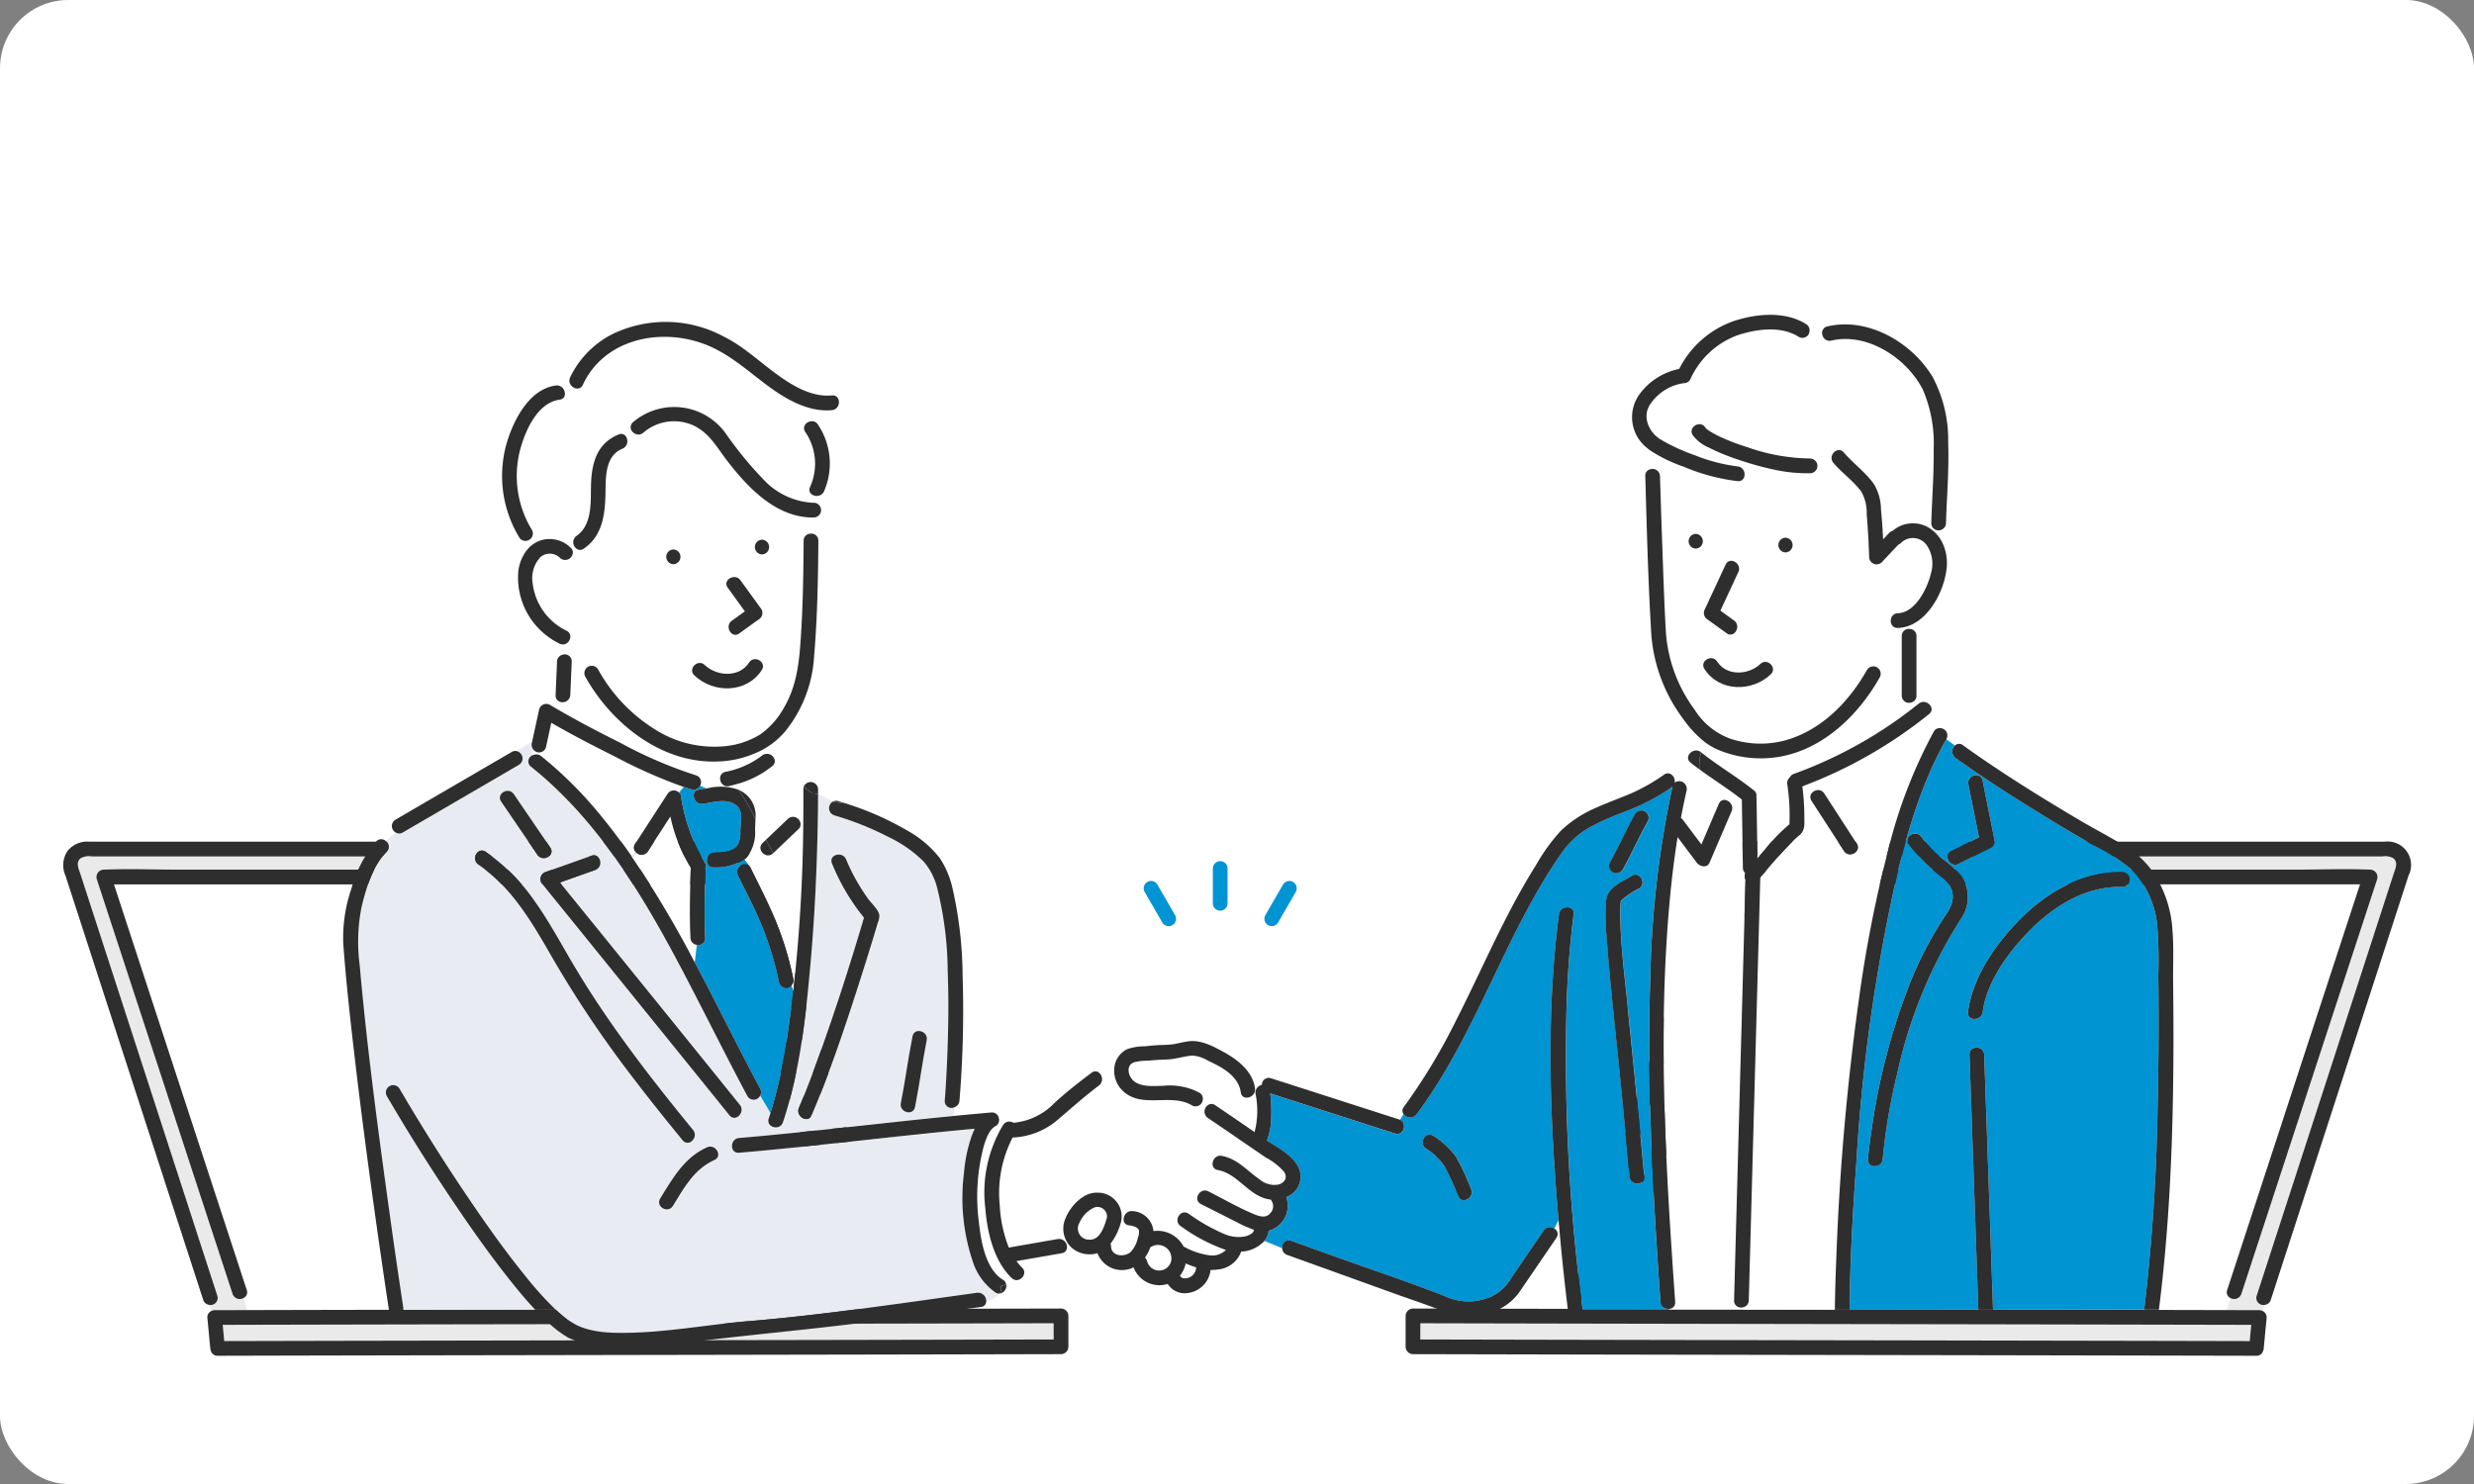
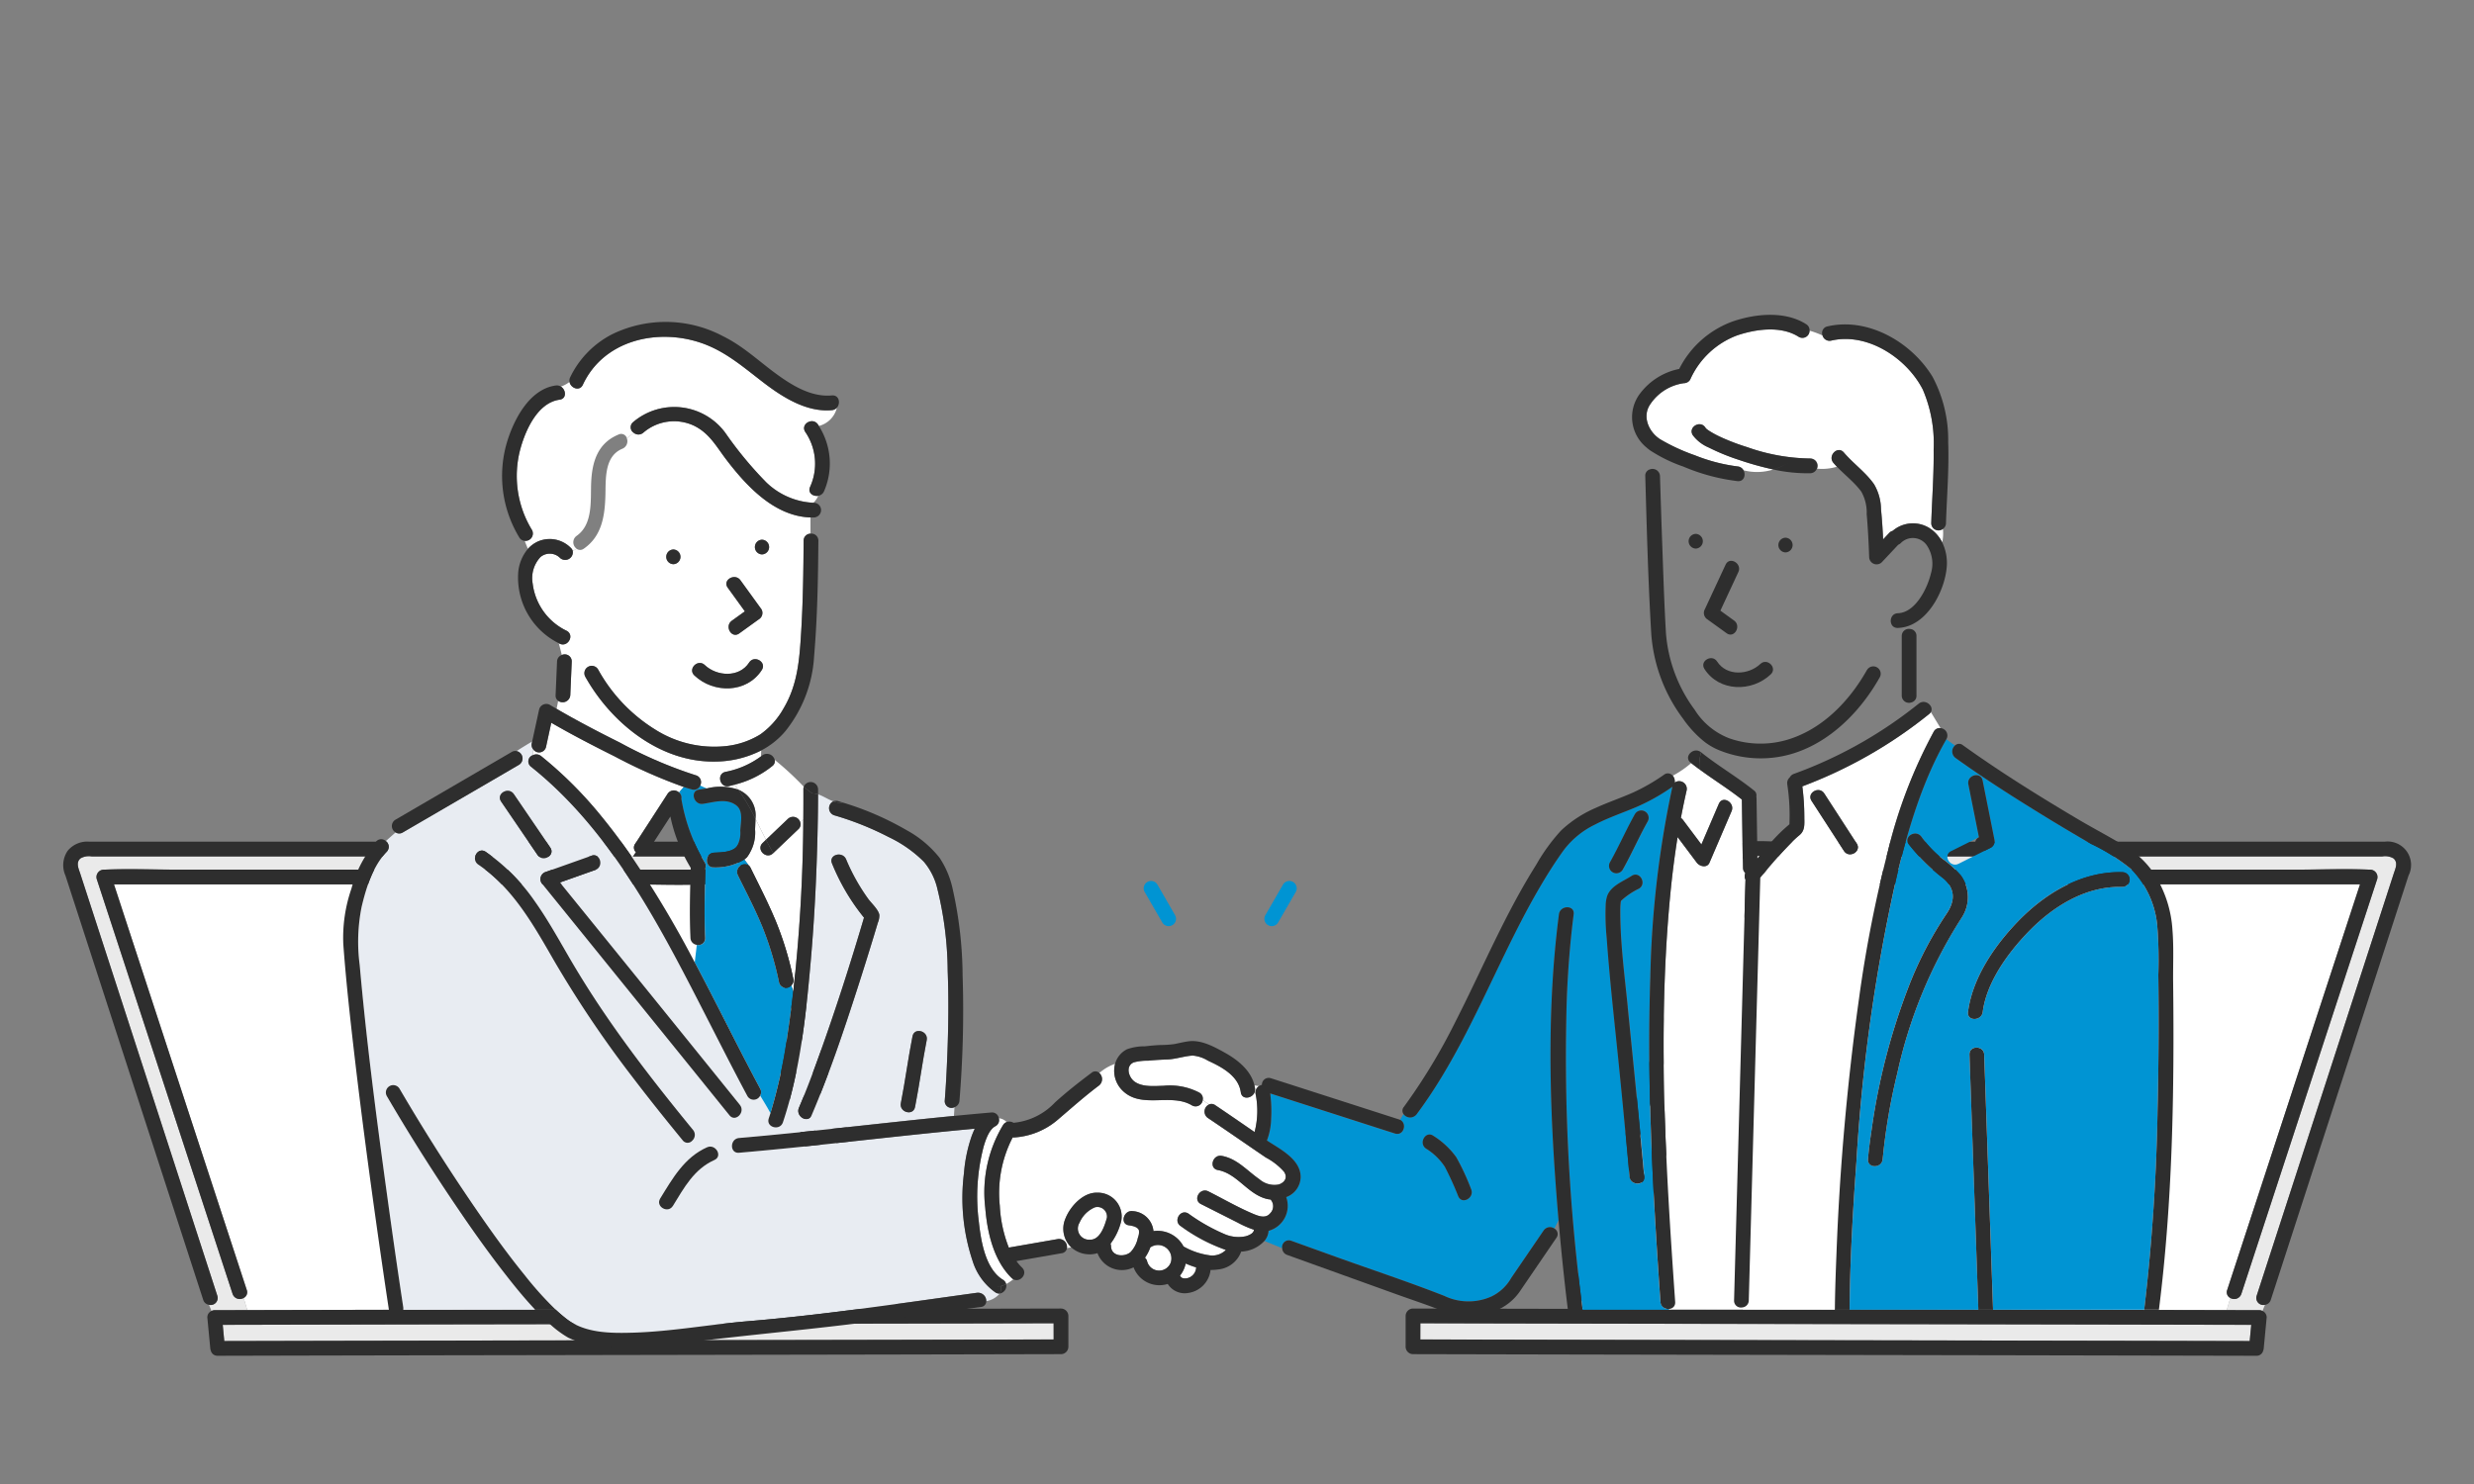
<svg xmlns="http://www.w3.org/2000/svg" width="290" height="174" viewBox="0 0 290 174">
  <rect x="0" y="0" width="290" height="174" fill="#808080" stroke="none" />
  <defs>
    <clipPath id="clip-path">
      <rect id="長方形_2062" data-name="長方形 2062" width="275.161" height="122.047" fill="none" />
    </clipPath>
  </defs>
  <g id="グループ_3673" data-name="グループ 3673" transform="translate(-455 -10181)">
-     <rect id="_86821181" data-name="86821181" width="290" height="174" rx="8" transform="translate(455 10181)" fill="#fff" />
    <g id="グループ_3213" data-name="グループ 3213" transform="translate(462.419 10217.915)">
      <g id="グループ_3215" data-name="グループ 3215">
        <g id="グループ_3214" data-name="グループ 3214" clip-path="url(#clip-path)">
          <path id="パス_8375" data-name="パス 8375" d="M124.676,172.555q-9.374.023-18.748.04-20.966.04-41.933.074-18.359.032-36.716.072l.181,1.9q9.353-.023,18.706-.04,20.957-.04,41.915-.075,18.3-.032,36.6-.072Z" transform="translate(-8.587 -54.319)" fill="#eaeaea" />
          <path id="パス_8376" data-name="パス 8376" d="M22.349,145.846l-.423-1.413a.886.886,0,0,1-1.294-.48l-1.969-6.015-8.577-26.2Q7.394,103.519,4.7,95.3a.87.87,0,0,1,.832-1.092c.041,0,.083,0,.125,0,2.827-.125,5.688,0,8.517,0H75.9a.789.789,0,0,1,.8.6l.883.086a.9.9,0,0,1,1.623.164l1.969,6.015q4.288,13.1,8.577,26.2l5.381,16.438a.765.765,0,0,1-.545,1.011l.382.992,3.559-.008-.329-.944a.841.841,0,0,1-.763-.593l-.329-.982L91.01,125.03l-7.863-23.44-2.117-6.309a3.567,3.567,0,0,0-1.718-2.3,8.067,8.067,0,0,0-3.53-.321H4.1a1.944,1.944,0,0,0-1.3.227c-.578.492-.223,1.2-.036,1.775L3.6,97.229q1.494,4.6,2.988,9.2L14.53,130.9l4.313,13.288a.825.825,0,0,1-.978,1.047l.294.715a.843.843,0,0,1,.37-.092l3.819-.008" transform="translate(-0.783 -29.155)" fill="#eaeaea" />
          <path id="パス_8377" data-name="パス 8377" d="M82.021,146.744l14.888-.027-.381-.992a.867.867,0,0,1-1.119-.553l-1.969-6.015-8.577-26.2q-2.691-8.219-5.381-16.438a.76.76,0,0,1,.04-.623l-.883-.086a.847.847,0,0,1-.8,1.128c-.041,0-.083,0-.125,0-2.827.125-5.688,0-8.517,0H8.672l1.612,4.923,8.577,26.2L24.241,144.5a.745.745,0,0,1-.369.939l.424,1.413q7.9-.018,15.791-.034,20.966-.04,41.933-.074" transform="translate(-2.73 -30.16)" fill="#fff" />
          <path id="パス_8378" data-name="パス 8378" d="M77.048,95.448l.645.062a.789.789,0,0,0-.8-.6H15.178c-2.829,0-5.69-.125-8.517,0-.042,0-.084,0-.125,0A.87.87,0,0,0,5.7,96q2.69,8.219,5.381,16.438l8.577,26.2,1.969,6.015a.887.887,0,0,0,1.294.48l-.527-1.755.527,1.755a.746.746,0,0,0,.369-.939q-2.691-8.218-5.381-16.437l-8.577-26.2L7.725,96.638H68.254c2.829,0,5.691.125,8.518,0,.041,0,.084,0,.125,0a.847.847,0,0,0,.8-1.128Z" transform="translate(-1.784 -29.86)" fill="#2e2e2e" />
          <path id="パス_8379" data-name="パス 8379" d="M124.707,170.035q-9.607.024-19.213.04l.5,1.449-.5-1.449-3.559.008.621,1.614-.621-1.614-14.888.027q-20.967.037-41.934.074-7.895.015-15.791.034l.341,1.135-.341-1.135-3.819.008a.848.848,0,0,0-.371.092l.743,1.81-.743-1.81a.812.812,0,0,0-.492.771q.173,1.811.345,3.623a.933.933,0,0,0,.071.282.784.784,0,0,0,.792.581q18.73-.046,37.458-.074,20.958-.037,41.915-.074,9.744-.019,19.487-.042a.875.875,0,0,0,.863-.863V170.9a.875.875,0,0,0-.863-.863m-.863,3.625q-18.3.044-36.6.073-20.957.036-41.915.074-9.353.017-18.706.04l-.181-1.9q18.358-.045,36.716-.073,20.966-.036,41.933-.074,9.374-.017,18.748-.04Z" transform="translate(-7.755 -53.525)" fill="#2e2e2e" />
          <path id="パス_8380" data-name="パス 8380" d="M128.748,144.815l.288.751a.765.765,0,0,0,.545-1.012q-2.69-8.218-5.381-16.437l-8.577-26.2L113.654,95.9a.9.9,0,0,0-1.623-.164l1.139.11-1.139-.11a.762.762,0,0,0-.041.623l5.382,16.438q4.288,13.1,8.577,26.2.985,3.007,1.969,6.015a.868.868,0,0,0,1.119.553Z" transform="translate(-35.239 -30.001)" fill="#2e2e2e" />
          <path id="パス_8381" data-name="パス 8381" d="M98.311,142.9l-4.605-13.73q-4.138-12.333-8.275-24.665l-2.908-8.67c-.71-2.116-1.218-4.385-3.536-5.345-1.594-.659-3.592-.369-5.322-.369H3.055A2.962,2.962,0,0,0,.516,91.188,2.981,2.981,0,0,0,.254,94.1q1.027,3.163,2.053,6.326,3.875,11.936,7.749,23.873,3.014,9.282,6.026,18.564l.317.974a.825.825,0,0,0,.685.588l-.942-2.294.942,2.294a.826.826,0,0,0,.978-1.047q-2.157-6.644-4.313-13.287l-7.94-24.463L2.82,96.424l-.835-2.572c-.187-.577-.541-1.283.036-1.775a1.951,1.951,0,0,1,1.3-.227H75a8.069,8.069,0,0,1,3.53.321,3.567,3.567,0,0,1,1.718,2.305l2.117,6.309,7.863,23.439q3.045,9.079,6.09,18.157.165.49.33.981a.839.839,0,0,0,.763.593l-.544-1.565.544,1.565a.808.808,0,0,0,.9-1.051" transform="translate(0 -28.35)" fill="#2e2e2e" />
          <path id="パス_8382" data-name="パス 8382" d="M232.152,172.555q9.374.023,18.748.04,20.966.04,41.933.074,18.358.032,36.716.072l-.181,1.9q-9.353-.023-18.706-.04-20.957-.04-41.915-.075-18.3-.032-36.6-.072Z" transform="translate(-73.079 -54.319)" fill="#eaeaea" />
          <path id="パス_8383" data-name="パス 8383" d="M335.1,145.846l.423-1.413a.886.886,0,0,0,1.294-.48l1.969-6.015q4.288-13.1,8.577-26.2,2.691-8.218,5.381-16.437a.87.87,0,0,0-.832-1.092c-.041,0-.082,0-.125,0-2.827-.125-5.687,0-8.517,0H281.558a.789.789,0,0,0-.8.6l-.883.086a.9.9,0,0,0-1.623.164l-1.969,6.015q-4.288,13.1-8.577,26.2l-5.381,16.438a.765.765,0,0,0,.545,1.011l-.382.992-3.559-.008.329-.944a.841.841,0,0,0,.763-.593l.329-.982q3.046-9.078,6.091-18.156l7.863-23.44,2.117-6.309a3.567,3.567,0,0,1,1.718-2.3,8.067,8.067,0,0,1,3.53-.321h71.68a1.943,1.943,0,0,1,1.3.227c.578.492.223,1.2.036,1.775q-.417,1.286-.835,2.572-1.494,4.6-2.988,9.2l-7.94,24.463q-2.157,6.644-4.313,13.288a.825.825,0,0,0,.978,1.047l-.293.715a.849.849,0,0,0-.371-.092l-3.819-.008" transform="translate(-81.509 -29.155)" fill="#eaeaea" />
          <path id="パス_8384" data-name="パス 8384" d="M279.015,146.744l-14.888-.027.381-.992a.867.867,0,0,0,1.119-.553l1.969-6.015,8.577-26.2q2.691-8.219,5.381-16.438a.76.76,0,0,0-.04-.623l.883-.086a.847.847,0,0,0,.8,1.128c.041,0,.083,0,.125,0,2.827.125,5.688,0,8.517,0h60.529l-1.612,4.923-8.577,26.2L336.795,144.5a.745.745,0,0,0,.369.939l-.424,1.413q-7.9-.018-15.791-.034-20.966-.04-41.933-.074" transform="translate(-83.145 -30.16)" fill="#fff" />
          <path id="パス_8385" data-name="パス 8385" d="M291.419,95.448l-.645.062a.789.789,0,0,1,.8-.6h61.718c2.829,0,5.69-.125,8.517,0,.042,0,.084,0,.125,0A.87.87,0,0,1,362.762,96q-2.69,8.219-5.381,16.438l-8.577,26.2-1.969,6.015a.887.887,0,0,1-1.294.48l.527-1.755-.527,1.755a.746.746,0,0,1-.369-.939q2.691-8.218,5.381-16.437l8.577-26.2,1.612-4.923H300.213c-2.829,0-5.691.125-8.518,0-.041,0-.084,0-.125,0a.847.847,0,0,1-.8-1.128Z" transform="translate(-91.522 -29.86)" fill="#2e2e2e" />
          <path id="パス_8386" data-name="パス 8386" d="M229.634,170.9v3.623a.876.876,0,0,0,.863.863q9.744.024,19.487.042,20.957.04,41.915.074,18.729.033,37.458.074a.784.784,0,0,0,.792-.581.944.944,0,0,0,.071-.282q.173-1.811.345-3.623a.814.814,0,0,0-.492-.772l-.743,1.81.743-1.81a.857.857,0,0,0-.371-.091l-3.819-.008-.341,1.135.341-1.135q-7.9-.018-15.791-.034-20.967-.04-41.934-.074l-14.888-.027-.621,1.614.621-1.614-3.559-.008-.5,1.449.5-1.449q-9.607-.019-19.213-.04a.876.876,0,0,0-.863.863m1.725.865q9.374.023,18.748.04,20.966.04,41.933.074,18.358.032,36.716.072l-.181,1.9q-9.353-.023-18.706-.04-20.957-.04-41.915-.075-18.3-.032-36.6-.072Z" transform="translate(-72.287 -53.525)" fill="#2e2e2e" />
          <path id="パス_8387" data-name="パス 8387" d="M264.7,144.815l-.288.751a.765.765,0,0,1-.545-1.012q2.69-8.218,5.381-16.437l8.577-26.2,1.969-6.015a.9.9,0,0,1,1.623-.164l-1.139.11,1.139-.11a.762.762,0,0,1,.041.623L276.076,112.8q-4.288,13.1-8.577,26.2-.985,3.007-1.969,6.015a.868.868,0,0,1-1.119.553Z" transform="translate(-83.048 -30.001)" fill="#2e2e2e" />
          <path id="パス_8388" data-name="パス 8388" d="M258.074,142.9q2.3-6.865,4.605-13.73,4.138-12.333,8.275-24.665l2.908-8.67c.71-2.116,1.218-4.385,3.536-5.345,1.594-.659,3.592-.369,5.322-.369H353.33a2.752,2.752,0,0,1,2.8,3.977q-1.027,3.163-2.053,6.326Q350.2,112.364,346.33,124.3q-3.014,9.282-6.026,18.564l-.317.974a.825.825,0,0,1-.685.588l.942-2.294-.942,2.294a.825.825,0,0,1-.978-1.047l4.313-13.287,7.94-24.463,2.988-9.205.835-2.572c.187-.577.541-1.283-.036-1.775a1.951,1.951,0,0,0-1.3-.227H281.386a8.069,8.069,0,0,0-3.53.321,3.567,3.567,0,0,0-1.719,2.305l-2.117,6.309-7.863,23.439q-3.045,9.079-6.09,18.157-.165.49-.33.981a.839.839,0,0,1-.763.593l.544-1.565-.544,1.565a.808.808,0,0,1-.9-1.051" transform="translate(-81.224 -28.35)" fill="#2e2e2e" />
          <path id="パス_8389" data-name="パス 8389" d="M125.153,137.6a7.053,7.053,0,0,1-2.683-3.707,23.287,23.287,0,0,1-1.007-10.274,17.274,17.274,0,0,1,.931-4.433c.1-.258.209-.524.336-.786-9.22.846-18.407,2.025-27.632,2.819-.793.069-1.013-.8-.672-1.329a.861.861,0,0,1,.672-.4c8.41-.723,16.788-1.767,25.189-2.587l.064-1.026a.791.791,0,0,1-1.145-.765c.145-1.765.233-3.536.3-5.306.132-3.306.172-6.62.045-9.927a41.3,41.3,0,0,0-1.2-9.569,7.549,7.549,0,0,0-1.6-3.219,14.852,14.852,0,0,0-4.131-2.893,35.456,35.456,0,0,0-6.366-2.544.884.884,0,0,1-.112-1.634c-.621-.222-1.185-.621-1.782-.82q0,1.408-.028,2.816c-.095,5.654-.354,11.309-.85,16.942-.552,6.253-1.237,12.709-3.239,18.69-.352,1.05-2.017.6-1.664-.458q.1-.305.2-.613c-.367-.693-.79-1.372-1.207-2.058a.843.843,0,0,1-1.493.058c-1.6-2.983-3.128-6-4.671-9.017C85.955,94.921,80.221,83.54,70.678,75.939a.773.773,0,0,1,.281-1.342,2.093,2.093,0,0,1,.024-.645.835.835,0,0,1-.182-.75c.015-.067.029-.134.044-.2-.616.369-1.229.741-1.827,1.131a.876.876,0,0,1,.29,1.6l-1.7.992L55.678,83.665a.783.783,0,0,1-.843,0c-.38.339-.765.674-1.139,1.018a.842.842,0,0,1,.086,1.261c-1.614,1.671-2.4,4.233-2.927,6.44a20.761,20.761,0,0,0-.226,6.842c.767,8.695,1.892,17.36,3.076,26.006.643,4.7,1.308,9.391,2.024,14.078a.946.946,0,0,1,0,.318H71.2c-1.3-1.37-2.491-2.85-3.644-4.333-1.952-2.512-3.793-5.108-5.573-7.743q-4.292-6.35-8.178-12.97a.863.863,0,0,1,1.49-.871q4.346,7.433,9.246,14.534c1.729,2.505,3.512,4.979,5.436,7.339a40.1,40.1,0,0,0,3.634,4.044c.42.392.854.765,1.307,1.112,2.142,1.641,5.117,1.662,7.818,1.577,4.484-.14,8.929-.965,13.4-1.338,4.135-.346,8.266-.82,12.389-1.351,4.831-.622,9.653-1.321,14.467-1.987a.97.97,0,0,1,1.082.987,2.651,2.651,0,0,0,1.583-.9.815.815,0,0,1-.5-.13m-11.093-22.2c.535-2.724.813-5.013,1.368-7.837.214-1.09,1.877-.626,1.664.459-.535,2.724-.814,5.012-1.368,7.836-.214,1.09-1.877.626-1.664-.458m-11.944.548c.874-2.048,1.654-4.137,2.406-6.233,1.9-5.3,3.628-10.664,5.219-16.063a24.87,24.87,0,0,1-3.753-6.365c-.417-1.03,1.252-1.474,1.664-.458a23.216,23.216,0,0,0,2.56,4.587c.353.5,1.242,1.294,1.333,1.934a2.257,2.257,0,0,1-.183.909q-.251.844-.508,1.688-.916,3.009-1.881,6c-1.616,5.012-3.3,10.023-5.367,14.868-.435,1.02-1.921.139-1.49-.87m-9.907,6.12c-2.394,1.07-3.554,3.249-4.867,5.383-.582.945-2.073.077-1.49-.871,1.457-2.369,2.831-4.816,5.486-6,1.006-.449,1.883,1.038.871,1.49M77.787,86.4c1.05-.373,1.5,1.3.458,1.664L74.1,89.536l1.191,1.471q9.955,12.295,19.9,24.6c.691.857-.523,2.084-1.22,1.22q-2.563-3.178-5.132-6.352Q80.454,100.1,72.058,89.741a.877.877,0,0,1,.381-1.442l5.348-1.9m-9.093-7.224,4.27,6.263c.628.92-.867,1.783-1.49.871q-2.135-3.132-4.27-6.263c-.628-.921.868-1.783,1.49-.871m4.648,19.41c-2.378-4.126-4.779-8.414-8.812-11.152-.915-.621-.051-2.115.871-1.49a22.857,22.857,0,0,1,5.691,5.711c1.411,1.968,2.6,4.082,3.807,6.177q1.992,3.453,4.222,6.758c3.271,4.84,6.875,9.441,10.58,13.955a.918.918,0,0,1-.1,1.269.72.72,0,0,1-1.118-.049c-2.022-2.464-4.013-4.953-5.942-7.49a129.433,129.433,0,0,1-9.2-13.689" transform="translate(-15.884 -22.98)" fill="#e8ecf2" />
          <path id="パス_8390" data-name="パス 8390" d="M191.56,162.839a3.224,3.224,0,0,1-.526.931c.124.264.338.383.775.323a1.345,1.345,0,0,0,1.114-1.225c0-.018,0-.036.006-.053a11.066,11.066,0,0,1-1.231-.456,3.606,3.606,0,0,1-.138.482" transform="translate(-60.136 -51.108)" fill="#fff" />
          <path id="パス_8391" data-name="パス 8391" d="M188.079,161.2a1.572,1.572,0,0,0-2.33-1.769c-.024.013-.048.023-.072.034a5.23,5.23,0,0,1-.637,1.23.837.837,0,0,1,.251.41,1.452,1.452,0,0,0,2.788.1" transform="translate(-58.249 -50.122)" fill="#fff" />
          <path id="パス_8392" data-name="パス 8392" d="M176.979,153.951a1.12,1.12,0,0,0-1.409-1.229,3.4,3.4,0,0,0-1.8,1.8A1.309,1.309,0,0,0,175,156.512c1.2.038,1.724-1.651,1.981-2.561" transform="translate(-54.648 -48.065)" fill="#fff" />
          <path id="パス_8393" data-name="パス 8393" d="M193.505,140.815a7.5,7.5,0,0,0-2.126-1.664q-1.136-.768-2.263-1.547c-1.511-1.041-3.021-2.082-4.544-3.1a.915.915,0,0,1,.133-1.573c-.25-.167-.492-.341-.73-.52a.842.842,0,0,1-1.266.626c-2.469-1.49-5.93.474-8.156-1.754a3.243,3.243,0,0,1-.851-3.119,5.433,5.433,0,0,0-1.845,1.076.958.958,0,0,1-.044,1.469c-1.634,1.229-3.147,2.578-4.7,3.9a8.674,8.674,0,0,1-5.271,2.189,1.02,1.02,0,0,1-.139-.008,14.167,14.167,0,0,0-1.512,8.017,15.437,15.437,0,0,0,1.057,4.905l5.738-1a.94.94,0,0,1,1.074,1.057c.167-.025.334-.057.5-.092a3.012,3.012,0,0,1-.687-3.355c.554-1.429,2.072-3.1,3.732-3.051a2.793,2.793,0,0,1,2.827,3.27.913.913,0,0,1-.029.147,1.015,1.015,0,0,1-.033.114,7.16,7.16,0,0,1-1.205,2.456.909.909,0,0,1,.062.307c.036,1.167,1.533,1.309,2.29.671a3.467,3.467,0,0,0,.858-1.688,1.668,1.668,0,0,0,.116-.885c-.168-.408-.8-.515-1.17-.567-1.1-.151-.627-1.813.459-1.664a2.6,2.6,0,0,1,2.421,2.343,3.448,3.448,0,0,1,3.523,1.8,8.539,8.539,0,0,0,3.041,1.037,2.238,2.238,0,0,0,1.923-.628,20.119,20.119,0,0,1-5.271-2.779c-.946-.581-.077-2.073.871-1.49a21.731,21.731,0,0,0,4.384,2.469,4.118,4.118,0,0,0,2.338.195c.365-.1.98-.356.956-.765a12.516,12.516,0,0,1-1.932-.853q-2.135-1.075-4.267-2.154c-.993-.5-.119-1.989.87-1.49,1.745.881,3.473,1.886,5.275,2.642.66.277,1.446.558,1.966-.07a1.171,1.171,0,0,0,.1-1.555c-.014-.019-.027-.039-.04-.059a3.315,3.315,0,0,1-.557-.1c-2.183-.6-3.4-2.953-5.63-3.358-1.093-.2-.627-1.86.458-1.663,1.821.33,2.951,1.73,4.4,2.733a2.672,2.672,0,0,0,2.269.624c.715-.23,1.081-.822.626-1.493" transform="translate(-50.411 -40.343)" fill="#fff" />
          <path id="パス_8394" data-name="パス 8394" d="M298.249,131.682a295.418,295.418,0,0,1,2.657-30.175,150.075,150.075,0,0,1,3.381-17.221,57.759,57.759,0,0,1,5.374-14.018.776.776,0,0,1,.8-.411l-1.14-1.884a.842.842,0,0,1-.206.234,53.658,53.658,0,0,1-14.864,8.478,28.039,28.039,0,0,1,.236,3.521c0,.876.12,1.667-.611,2.234a11.336,11.336,0,0,0-.958.894c-1.267,1.287-2.447,2.668-3.6,4.063q-.07,2.545-.138,5.09-.371,13.62-.741,27.238l-.469,17.229a.83.83,0,0,1-.776.826v.267H298.08a.968.968,0,0,1-.01-.144c.021-2.074.1-4.149.179-6.221m-1.418-54.169,3.8,5.866c.606.936-.889,1.8-1.49.871l-3.8-5.866c-.606-.936.889-1.8,1.49-.871" transform="translate(-90.408 -21.397)" fill="#fff" />
          <path id="パス_8395" data-name="パス 8395" d="M123.045,86.623a.76.76,0,0,1-.215.84l-2.939,2.8c.015.027.03.054.046.081-.016-.027-.031-.054-.046-.081l-.025.024c-.8.767-2.025-.452-1.22-1.22l.39-.371c-.423-.819-.82-1.64-1.231-2.452,0,.4-.031.813-.047,1.233a4.754,4.754,0,0,1-.939,3.247,3.023,3.023,0,0,1-.332.291c.171.221.356.437.51.672a.839.839,0,0,1,.228.293c1.03,2.091,2.1,4.168,2.99,6.322a38.241,38.241,0,0,1,2.02,6.673.835.835,0,0,1-.229.8c.08.252.156.5.225.757A190.718,190.718,0,0,0,123.412,86.3c-.126.1-.249.21-.367.319" transform="translate(-36.669 -27.149)" fill="#fff" />
          <path id="パス_8396" data-name="パス 8396" d="M122.947,79.3a34.892,34.892,0,0,0-3.4-3.144.7.7,0,0,1-.273.713,11.308,11.308,0,0,1-4.426,2.189c.153.194.3.391.441.589a3.927,3.927,0,0,1,.815.486,3.245,3.245,0,0,1,1.188,2.935c.41.811.808,1.631,1.231,2.45l2.574-2.453a.881.881,0,0,1,1.436.379c.118-.109.241-.214.367-.318q.016-1.773.009-3.541a.93.93,0,0,1,.042-.286" transform="translate(-36.152 -23.974)" fill="#fff" />
          <path id="パス_8397" data-name="パス 8397" d="M92.33,84l3.8-5.866a.879.879,0,0,1,1.348-.153,8.441,8.441,0,0,1,.556-.65,59.648,59.648,0,0,1-8.094-3.58C87.426,72.5,84.925,71.21,82.5,69.8q-.309,1.426-.619,2.85a.836.836,0,0,1-1.481.291,2.092,2.092,0,0,0-.025.645.894.894,0,0,1,.939.122,47.122,47.122,0,0,1,7.049,7.044c1.281,1.563,2.482,3.179,3.624,4.832.14-.207.279-.421.43-.617A.745.745,0,0,1,92.33,84" transform="translate(-25.295 -21.973)" fill="#fff" />
-           <path id="パス_8398" data-name="パス 8398" d="M104.9,100.893a.847.847,0,0,1-.739-.817c-.132-2.73-.049-5.478.032-8.208a19.275,19.275,0,0,1-2.387-6.024l-2.639,4.08a.889.889,0,0,1-1.407.1c-.151.2-.29.41-.43.617a123.334,123.334,0,0,1,7.328,12.307c.079-.683.164-1.37.243-2.052" transform="translate(-30.637 -27.023)" fill="#fff" />
          <path id="パス_8399" data-name="パス 8399" d="M118.5,103.97a.827.827,0,0,1-1.435-.338,37.932,37.932,0,0,0-1.93-6.453c-.854-2.093-1.908-4.1-2.906-6.13a.9.9,0,0,1,1.261-1.163c-.155-.235-.339-.452-.51-.673a6.428,6.428,0,0,1-3.546.921c-1.111.061-1.1-1.664,0-1.725.81-.045,2.063-.038,2.658-.706a3.044,3.044,0,0,0,.426-1.855c.042-.962.4-2.321-.459-2.98-1.147-.885-2.613-.374-3.914-.188-1.087.155-1.553-1.507-.458-1.664.312-.045.622-.1.929-.145a7.112,7.112,0,0,1-.788-.352.8.8,0,0,1-.984.474c-.317-.088-.632-.185-.946-.286a8.451,8.451,0,0,0-.557.65.751.751,0,0,1,.265.733.288.288,0,0,1,.01.035,21.062,21.062,0,0,0,2.708,7.379.729.729,0,0,1,.116.667c-.081,2.736-.164,5.492-.033,8.228a.791.791,0,0,1-.987.817c-.079.682-.162,1.369-.243,2.053,2.61,4.914,5.051,9.93,7.667,14.81a.815.815,0,0,1,0,.813c.416.687.839,1.365,1.207,2.059a60.661,60.661,0,0,0,1.991-9.152q.383-2.525.677-5.072c-.069-.253-.145-.5-.225-.756" transform="translate(-33.159 -25.347)" fill="#0094d3" />
          <path id="パス_8400" data-name="パス 8400" d="M90.81,21.427c-2.178.893-1.936,3.64-2,5.579-.074,2.367-.442,4.691-2.517,6.134a.708.708,0,0,1-.885,0,2.028,2.028,0,0,1-.426.276.9.9,0,0,1-1.466.843,1.7,1.7,0,0,0-2.326-.119,3.628,3.628,0,0,0-.906,3.108,7.1,7.1,0,0,0,3.987,5.53c.978.53.106,2.019-.871,1.49l-.053-.029c.129.449.24.916.358,1.377a.819.819,0,0,1,1.161.774l-.169,3.93a.9.9,0,0,1-1.423.672c-.055.319-.117.633-.188.938,2.44,1.423,4.955,2.73,7.48,3.992a50.808,50.808,0,0,0,8.837,3.8.835.835,0,0,1,.526,1.189,7.249,7.249,0,0,0,.788.353,6.4,6.4,0,0,1,3.678.15c-.142-.2-.287-.4-.44-.589q-.31.085-.63.164c-1.08.266-1.536-1.4-.459-1.664a10.27,10.27,0,0,0,4.185-1.823c.008-.231.014-.462.029-.693a12.086,12.086,0,0,1-5.38,1.305c-6.471.121-12.2-4.522-15.239-9.938a.863.863,0,0,1,1.49-.87,19.166,19.166,0,0,0,6.674,7.038A12.938,12.938,0,0,0,102.89,56.3a9.658,9.658,0,0,0,4.078-1.375,9.327,9.327,0,0,0,2.74-3.067c1.642-2.766,1.856-5.732,2.049-8.875.22-3.584.269-7.176.293-10.766a.815.815,0,0,1,.8-.83v-1.9c-4.208-.135-7.478-3.656-9.851-6.764-1.183-1.549-1.976-3.1-3.8-3.993a5.51,5.51,0,0,0-5.93.809.868.868,0,0,1-1.137.025c-.266.214-.534.434-.805.651a.948.948,0,0,1-.515,1.212M107.169,32.1a.863.863,0,0,1,0,1.725.863.863,0,0,1,0-1.725m-2.526,4.753,2.462,3.4a.875.875,0,0,1-.31,1.181L104.5,43.086c-.9.651-1.763-.847-.871-1.49l1.529-1.1-2.006-2.775c-.652-.9.845-1.762,1.49-.871m-4.18,9.94c1.423,1.35,4.045,1.5,5.2-.289.6-.932,2.092-.066,1.49.871-1.76,2.737-5.652,2.776-7.905.638-.807-.766.415-1.984,1.22-1.22M96.779,33.243a.863.863,0,0,1,0,1.725.863.863,0,0,1,0-1.725" transform="translate(-25.267 -5.731)" fill="#fff" />
          <path id="パス_8401" data-name="パス 8401" d="M114.512,12.361c-2.913.269-5.691-1.462-7.912-3.152-2.4-1.827-4.562-3.771-7.482-4.752C94,2.739,87.75,4.163,85.321,9.385c-.38.818-1.434.392-1.565-.334a3.6,3.6,0,0,1-1.008.546c.606.376.707,1.421-.151,1.538C80.018,11.487,78.6,14.7,78,16.9a12.142,12.142,0,0,0,1.355,9.5.867.867,0,0,1-.848,1.283c.112.317.239.628.378.941a3.533,3.533,0,0,1,1.2-.878,3.47,3.47,0,0,1,3.813.743.825.825,0,0,1,.247.378,2.024,2.024,0,0,0,.425-.276.925.925,0,0,1,.015-1.488c1.975-1.374,1.612-4.233,1.714-6.328.119-2.439.8-4.568,3.212-5.559a.693.693,0,0,1,.974.452c.272-.217.54-.437.806-.651a.772.772,0,0,1-.083-1.244,7.436,7.436,0,0,1,10.813,1.235,44.258,44.258,0,0,0,4.816,5.825,8.543,8.543,0,0,0,5.509,2.385,2.415,2.415,0,0,0,.566-.814c-.588.1-1.242-.33-.961-1.018a6.6,6.6,0,0,0-.55-6.466c-.614-.931.881-1.794,1.49-.871.036.054.067.11.1.164a2.9,2.9,0,0,0,2.108-2.136.871.871,0,0,1-.58.283" transform="translate(-24.418 -1.185)" fill="#fff" />
          <path id="パス_8402" data-name="パス 8402" d="M158.5,138.4c-.716.357-1.125,1.486-1.389,2.39a23.09,23.09,0,0,0-.563,8.852c.239,2.18.751,5.492,2.814,6.764a.817.817,0,0,1,.384.515,5.981,5.981,0,0,0,.839-.565.9.9,0,0,1-.2-.148c-2.128-2.075-2.863-5.391-3.094-8.244a15.29,15.29,0,0,1,2.1-9.709.867.867,0,0,1,.412-.334,1.49,1.49,0,0,0-.913-.445.8.8,0,0,1-.389.924" transform="translate(-49.224 -43.277)" fill="#fff" />
          <path id="パス_8403" data-name="パス 8403" d="M305.58,25.9a.85.85,0,0,1-1.358-.681c.092-2.869.316-5.738.28-8.61a16,16,0,0,0-1.271-7.056c-1.884-3.686-6.494-6.723-10.725-5.739a.85.85,0,0,1-1.027-.6,10.427,10.427,0,0,0-1.524-.566.837.837,0,0,1-1.271.726c-2.089-1.325-5.02-.915-7.243-.159a9.765,9.765,0,0,0-5.475,5.166.859.859,0,0,1-.745.428,5.67,5.67,0,0,0-3.968,2.516c-.97,1.474-.067,3.288,1.231,4.082a22.913,22.913,0,0,0,4.044,1.862,20.277,20.277,0,0,0,4.987,1.3.871.871,0,0,1,.694.445,6.333,6.333,0,0,0,3.5-.091,35.71,35.71,0,0,1-3.954-1.1,25.225,25.225,0,0,1-3.6-1.468A4.551,4.551,0,0,1,276.27,14.9c-.585-.948.908-1.814,1.49-.871a.818.818,0,0,0,.2.2c.073.06.2.144.3.206a10.4,10.4,0,0,0,1.146.624,25.025,25.025,0,0,0,3.243,1.246,22.852,22.852,0,0,0,7.41,1.335.833.833,0,0,1,.77,1.184,5.93,5.93,0,0,0,2.335-.227c-.138-.144-.272-.291-.4-.441a.917.917,0,0,1-.186-.338,8.066,8.066,0,0,1-2.75-.41,8.066,8.066,0,0,0,2.75.41c-.226-.783.777-1.618,1.406-.881,1.108,1.3,2.564,2.322,3.542,3.725a5.891,5.891,0,0,1,.814,2.952c.116,1.166.192,2.337.25,3.509l.708-.754a.817.817,0,0,1,.409-.247,3.642,3.642,0,0,1,4.582-.134,4.3,4.3,0,0,1,1.22,1.477,5.274,5.274,0,0,0,.082-1.556" transform="translate(-85.26 -0.791)" fill="#fff" />
-           <path id="パス_8404" data-name="パス 8404" d="M290.932,25.325a.81.81,0,0,1-.77.541,18.946,18.946,0,0,1-4.344-.441,6.331,6.331,0,0,1-3.5.091c.3.538.076,1.355-.695,1.28a23.244,23.244,0,0,1-6.342-1.7,17.571,17.571,0,0,1-3.924-1.915,3.988,3.988,0,0,0,0,2.228.875.875,0,0,1,1.174.789q.13,4.52.3,9.04c.113,3.134.219,6.27.4,9.4a17.309,17.309,0,0,0,3.364,8.954,8.277,8.277,0,0,0,4.093,3.371,11.09,11.09,0,0,0,6.547.218c4.207-1.164,7.479-4.538,9.56-8.253a.863.863,0,0,1,1.49.87c-2.474,4.415-6.623,8.436-11.778,9.312a12.963,12.963,0,0,1-7.069-.78,7.39,7.39,0,0,1-1.8-1.062c-.077.439-.192.879-.293,1.319,1.991,1.6,4.213,2.883,6.2,4.479a.686.686,0,0,1,.277.709.96.96,0,0,1,.024.2l.107,7.049q.475-.557.957-1.108a18.979,18.979,0,0,1,2.79-2.881,24.137,24.137,0,0,0-.249-4.681.89.89,0,0,1,.292-.822.863.863,0,0,1,.483-.412A51.032,51.032,0,0,0,302,53.56c0-.275-.006-.546-.014-.815a.845.845,0,0,1-1.115-.8V44.957a.829.829,0,0,1,.981-.826l-.027-.425a4.121,4.121,0,0,1-1.412.3c-1.112.037-1.107-1.688,0-1.725,2.078-.07,3.48-2.966,3.879-4.677a3.873,3.873,0,0,0-.486-3.289,1.99,1.99,0,0,0-3.068-.24.906.906,0,0,1-.28.175l-1.934,2.06a.873.873,0,0,1-1.473-.61c-.06-1.686-.145-3.373-.29-5.054a5,5,0,0,0-.628-2.618,31.512,31.512,0,0,0-2.872-2.936,5.93,5.93,0,0,1-2.335.227m-13.142,16.5,2.44-5.245c.468-1.007,1.955-.13,1.49.871q-1.054,2.264-2.106,4.528l1.6,1.157c.894.643.032,2.14-.87,1.49l-2.248-1.62a.9.9,0,0,1-.309-1.181M276.726,34.7a.863.863,0,0,1,0-1.725.863.863,0,0,1,0,1.725m8.8,14.745c-2.219,2.1-6.041,2.062-7.774-.629-.6-.937.89-1.8,1.49-.87,1.122,1.742,3.676,1.6,5.065.28.806-.764,2.028.455,1.22,1.22m1.725-14.3a.863.863,0,0,1,0-1.725.863.863,0,0,1,0,1.725" transform="translate(-85.372 -7.297)" fill="#fff" />
          <path id="パス_8405" data-name="パス 8405" d="M341.68,115.907q.191-7.826.087-15.656a51.225,51.225,0,0,0-.135-5.878,10.887,10.887,0,0,0-3.02-6.5,23.327,23.327,0,0,0-4.736-2.984q-2.659-1.531-5.275-3.135c-3.6-2.207-7.184-4.48-10.615-6.947a.935.935,0,0,1-.066-1.446l-1-.736c-2.8,4.874-4.433,10.38-5.752,15.81a206.359,206.359,0,0,0-4.783,33.658c-.421,5.744-.748,11.511-.807,17.271a.964.964,0,0,1-.012.144h15.11c0-.029-.006-.058-.008-.088q-.065-1.865-.129-3.73-.278-8-.555-16-.176-5.041-.35-10.084c-.039-1.112,1.686-1.107,1.725,0q.065,1.865.129,3.73l.555,16q.176,5.042.35,10.085a.765.765,0,0,1,0,.088h17.726c0-.029,0-.058.007-.088a232.749,232.749,0,0,0,1.558-23.518m-24.2-30.163,3.258-1.629q-.62-3.1-1.239-6.2c-.217-1.086,1.446-1.547,1.664-.458l1.38,6.9a.879.879,0,0,1-.4.974l-3.8,1.9c-.991.5-1.864-.993-.871-1.49m1.22,7.831a55.646,55.646,0,0,0-7.524,18.2,70.027,70.027,0,0,0-1.714,10.079c-.092,1.1-1.819,1.107-1.725,0,.1-1.179.265-2.354.437-3.525a75.26,75.26,0,0,1,4.183-16.32,43.332,43.332,0,0,1,4.577-8.913c1.008-1.461,1.087-2.916-.344-4.139a22.731,22.731,0,0,1-4.079-4.026c-.645-.907.852-1.768,1.49-.871A13.538,13.538,0,0,0,316.41,86.6a12.28,12.28,0,0,1,2.221,2,4.361,4.361,0,0,1,.066,4.971m18.877-3.636c-4.349-.124-8.223,2.317-11.139,5.365-2.345,2.451-4.8,5.832-5.251,9.3-.141,1.087-1.868,1.1-1.725,0,.515-3.97,3.05-7.691,5.757-10.521,3.219-3.365,7.567-6.007,12.358-5.87a.863.863,0,0,1,0,1.725" transform="translate(-96.188 -22.863)" fill="#0094d3" />
          <path id="パス_8406" data-name="パス 8406" d="M282.022,139.7q.085-3.129.17-6.257.371-13.619.741-27.238.216-7.922.431-15.843a.886.886,0,0,1-.012-.75.8.8,0,0,1-.295-.637q-.061-4-.121-8c-1.6-1.258-3.336-2.337-4.976-3.543,0,.023,0,.046.008.069,0-.023,0-.046-.008-.069-.325-.238-.647-.48-.962-.731a11.594,11.594,0,0,1-2.156,1.481.988.988,0,0,1,.223.8.9.9,0,0,1,1.406.9c-.249,1.078-.473,2.161-.677,3.248a.932.932,0,0,1,.245.228l2.158,2.877,2.046-4.775c.436-1.018,1.923-.138,1.49.871l-2.588,6.039c-.284.664-1.153.449-1.49,0l-2.249-3c-.356,2.213-.635,4.437-.851,6.668-1.538,15.88-.545,31.952.567,47.827a.742.742,0,0,1-.758.827l.008.093h8.6v-.267a.8.8,0,0,1-.949-.826" transform="translate(-86.178 -24.146)" fill="#fff" />
          <path id="パス_8407" data-name="パス 8407" d="M251.9,141.141c-.315-4.5-.606-9-.834-13.511-.412-8.157-.632-16.335-.354-24.5a117.433,117.433,0,0,1,2.594-22.406,1.058,1.058,0,0,1-.107.087,23.437,23.437,0,0,1-4.137,2.311c-1.627.689-3.312,1.252-4.881,2.073a10.082,10.082,0,0,0-3.606,2.956c-1.007,1.387-1.922,2.843-2.789,4.32-1.71,2.912-3.208,5.943-4.673,8.984-2.926,6.075-5.743,12.263-9.8,17.693a.957.957,0,0,1-1.527-.029c-.136.228-.267.458-.4.685.873.435.415,1.932-.6,1.607l-1.876-.6-12.752-4.1a15.956,15.956,0,0,1,.108,2.966,7.515,7.515,0,0,1-.491,2.552c1.536,1.019,4,2.214,3.951,4.339a2.56,2.56,0,0,1-1.69,2.3,3.034,3.034,0,0,1-2.069,3.95A2.005,2.005,0,0,1,205.49,134l2.073.848a.79.79,0,0,1,1.046-.872l5.149,1.855c4.265,1.536,8.593,2.959,12.813,4.616a6.561,6.561,0,0,0,5.565.049,5.357,5.357,0,0,0,2.288-2.17l3.789-5.552a.892.892,0,0,1,1.253-.227l.5-.993c-1.018-11.878-1.5-24,.047-35.852.141-1.087,1.868-1.1,1.725,0-.419,3.218-.669,6.457-.8,9.7a224.908,224.908,0,0,0,1.823,36.433.89.89,0,0,1,0,.23h10.127l-.008-.092a.892.892,0,0,1-.968-.828m-23.691-12.363a37.242,37.242,0,0,0-1.579-3.475,7.106,7.106,0,0,0-2.216-2.14c-.9-.633-.04-2.128.871-1.49a9.536,9.536,0,0,1,2.684,2.511,27.567,27.567,0,0,1,1.73,3.722c.452,1.006-1.035,1.882-1.49.871m20.068-2.333q-.565-6.314-1.2-12.621c-.511-5.106-1.1-10.211-1.469-15.33a27.6,27.6,0,0,1-.119-3.881,3.835,3.835,0,0,1,.178-1.075c.452-1.2,1.881-1.7,2.868-2.343.935-.608,1.8.887.871,1.49a8.487,8.487,0,0,0-2.118,1.436.97.97,0,0,0-.045.194c-.013.11-.012.082-.008.046l0,.027c-.01.1-.017.2-.023.3-.017.273-.019.547-.018.821.016,3.693.512,7.406.879,11.074.663,6.62,1.342,13.239,1.935,19.866.1,1.107-1.627,1.1-1.725,0m2.125-41.631c-1.045,1.856-1.888,3.806-2.933,5.663a.864.864,0,0,1-1.49-.871c1.045-1.856,1.888-3.806,2.933-5.663a.863.863,0,0,1,1.49.871" transform="translate(-64.686 -25.411)" fill="#0094d3" />
          <path id="パス_8408" data-name="パス 8408" d="M195.4,131.059c-.262-1.931-2.239-2.972-3.843-3.71a4.1,4.1,0,0,0-1.792-.6c-1.022.057-1.993.427-3.023.46-.737.024-1.47.066-2.2.139a6.221,6.221,0,0,0-1.7.2c-.96.431-.6,1.673.029,2.189.9.741,2.4.579,3.479.553a7.42,7.42,0,0,1,4.193.8.8.8,0,0,1,.395.865c.238.179.48.353.73.519a.732.732,0,0,1,.738.084c1.545,1.037,3.075,2.095,4.608,3.149a9.886,9.886,0,0,0,.117-4.481.9.9,0,0,1,.389-.9,3.357,3.357,0,0,1-.517-.094q.041.176.066.358c.148,1.087-1.515,1.553-1.664.458" transform="translate(-57.37 -39.898)" fill="#fff" />
          <path id="パス_8409" data-name="パス 8409" d="M296.62,49.931c-2.081,3.715-5.354,7.089-9.56,8.253a11.087,11.087,0,0,1-6.547-.219A8.272,8.272,0,0,1,276.42,54.6a17.307,17.307,0,0,1-3.364-8.954c-.184-3.131-.289-6.268-.4-9.4q-.163-4.519-.3-9.04a.876.876,0,0,0-1.174-.789,4.709,4.709,0,0,0,.451,1.089,4.709,4.709,0,0,1-.451-1.089.759.759,0,0,0-.552.789c.177,6.187.337,12.386.707,18.564a18.862,18.862,0,0,0,3.728,9.892,12.91,12.91,0,0,0,2.4,2.615c.014-.078.026-.156.037-.234-.011.078-.023.156-.037.234a7.364,7.364,0,0,0,1.8,1.062,12.957,12.957,0,0,0,7.069.78c5.155-.876,9.3-4.9,11.778-9.311a.863.863,0,0,0-1.49-.871" transform="translate(-85.192 -8.3)" fill="#2e2e2e" />
          <path id="パス_8410" data-name="パス 8410" d="M315.462,33.951c-.084.455-.2.9-.328,1.331.123-.428.244-.876.328-1.331a4.3,4.3,0,0,0-1.22-1.476,3.641,3.641,0,0,0-4.582.134.813.813,0,0,0-.41.247l-.708.754c-.058-1.172-.134-2.343-.25-3.509a5.9,5.9,0,0,0-.813-2.953c-.978-1.4-2.435-2.428-3.543-3.725-.629-.737-1.632.1-1.405.882a9.809,9.809,0,0,0,1.907-.238,9.809,9.809,0,0,1-1.907.238.908.908,0,0,0,.186.338c1.011,1.184,2.353,2.123,3.272,3.377a4.987,4.987,0,0,1,.628,2.618c.145,1.68.23,3.368.29,5.053a.873.873,0,0,0,1.473.61l1.934-2.06a.934.934,0,0,0,.28-.175,1.988,1.988,0,0,1,3.068.239,3.87,3.87,0,0,1,.486,3.289c-.4,1.711-1.8,4.607-3.878,4.677-1.108.037-1.113,1.763,0,1.725a4.1,4.1,0,0,0,1.411-.3l-.041-.672.041.672c2.474-1,4.059-4.265,4.305-6.7a5.519,5.519,0,0,0-.524-3.047" transform="translate(-95.224 -7.284)" fill="#2e2e2e" />
          <path id="パス_8411" data-name="パス 8411" d="M294.235,38.135a.863.863,0,0,0,0,1.725.863.863,0,0,0,0-1.725" transform="translate(-92.36 -12.005)" fill="#2e2e2e" />
          <path id="パス_8412" data-name="パス 8412" d="M278.88,37.481a.863.863,0,0,0,0,1.725.863.863,0,0,0,0-1.725" transform="translate(-87.527 -11.799)" fill="#2e2e2e" />
          <path id="パス_8413" data-name="パス 8413" d="M283.206,42.536l-2.44,5.245a.894.894,0,0,0,.31,1.18l2.247,1.62c.9.65,1.764-.846.871-1.49l-1.6-1.157,2.106-4.527c.465-1-1.021-1.877-1.49-.871" transform="translate(-88.35 -13.25)" fill="#2e2e2e" />
          <path id="パス_8414" data-name="パス 8414" d="M280.688,60.016c1.734,2.692,5.555,2.732,7.775.629.807-.765-.414-1.984-1.22-1.22-1.388,1.315-3.942,1.462-5.065-.28-.6-.931-2.093-.066-1.49.871" transform="translate(-88.314 -18.493)" fill="#2e2e2e" />
          <path id="パス_8415" data-name="パス 8415" d="M315.487,53.754l.127,2.045-.127-2.045a.829.829,0,0,0-.981.826v6.987a.846.846,0,0,0,1.116.8,17.082,17.082,0,0,0-.157-1.922,17.082,17.082,0,0,1,.157,1.922.789.789,0,0,0,.61-.8V54.579a.8.8,0,0,0-.744-.826" transform="translate(-99.004 -16.919)" fill="#2e2e2e" />
          <path id="パス_8416" data-name="パス 8416" d="M210.558,135.492a5.508,5.508,0,0,1-.8,1.065,5.508,5.508,0,0,0,.8-1.065.987.987,0,0,0-.137-.057l-13.135-4.227-1.875-.6a.8.8,0,0,0-1.055.773,1.036,1.036,0,0,0-.354.16,2.3,2.3,0,0,1,.748.188,2.3,2.3,0,0,0-.748-.188.9.9,0,0,0-.39.9,9.885,9.885,0,0,1-.116,4.481c-1.533-1.054-3.064-2.112-4.608-3.149a.73.73,0,0,0-.738-.083,10.109,10.109,0,0,0,1.079.632,10.109,10.109,0,0,1-1.079-.632.915.915,0,0,0-.133,1.573c1.523,1.022,3.033,2.065,4.545,3.1q1.129.777,2.263,1.547a7.515,7.515,0,0,1,2.126,1.664c.454.671.088,1.264-.626,1.494a2.673,2.673,0,0,1-2.269-.624c-1.448-1-2.578-2.4-4.4-2.733-1.085-.2-1.551,1.465-.458,1.664,2.234.406,3.447,2.754,5.63,3.358a3.324,3.324,0,0,0,.558.1c.012.019.025.039.039.058a1.171,1.171,0,0,1-.1,1.555c-.52.628-1.306.347-1.966.07-1.8-.756-3.53-1.762-5.274-2.642-.989-.5-1.864.989-.871,1.49q2.134,1.077,4.267,2.154a12.493,12.493,0,0,0,1.933.853c.023.408-.592.663-.957.765a4.118,4.118,0,0,1-2.338-.195,21.73,21.73,0,0,1-4.384-2.469c-.948-.583-1.817.909-.871,1.49a20.131,20.131,0,0,0,5.271,2.779,2.238,2.238,0,0,1-1.923.628,8.529,8.529,0,0,1-3.042-1.037,3.448,3.448,0,0,0-3.523-1.8,2.6,2.6,0,0,0-2.421-2.343c-1.086-.15-1.555,1.512-.459,1.664.373.051,1,.158,1.17.566a1.671,1.671,0,0,1-.116.885,3.468,3.468,0,0,1-.858,1.687c-.756.638-2.254.5-2.29-.671a.909.909,0,0,0-.062-.307,7.148,7.148,0,0,0,1.205-2.456.884.884,0,0,0,.033-.114.9.9,0,0,0,.029-.147,2.794,2.794,0,0,0-2.827-3.271c-1.66-.053-3.178,1.622-3.732,3.051a3.012,3.012,0,0,0,.687,3.355c.379-.079.764-.175,1.177-.244-.413.069-.8.164-1.177.244a3.118,3.118,0,0,0,1.762.8,3,3,0,0,0,1.313-.114,3.064,3.064,0,0,0,4.233,1.664,3.235,3.235,0,0,0,4.005,1.945,2.352,2.352,0,0,0,2.4,1.059,3.066,3.066,0,0,0,2.621-2.7,4.663,4.663,0,0,0,.81-.049,3.206,3.206,0,0,0,2.779-2.1,3.935,3.935,0,0,0,2.726-1.255l-.476-.195.476.195a2.009,2.009,0,0,0,.482-1.184,3.035,3.035,0,0,0,2.069-3.951,2.559,2.559,0,0,0,1.69-2.3c.046-2.126-2.415-3.321-3.951-4.34a7.5,7.5,0,0,0,.491-2.552,15.907,15.907,0,0,0-.107-2.967l12.752,4.1,1.875.6c1.01.325,1.468-1.172.6-1.607m-34.37,11.492c-.257.91-.785,2.6-1.981,2.561a1.309,1.309,0,0,1-1.224-1.994,3.393,3.393,0,0,1,1.8-1.8,1.121,1.121,0,0,1,1.409,1.229m7.5,5.188a1.451,1.451,0,0,1-2.787-.1.837.837,0,0,0-.251-.41,5.255,5.255,0,0,0,.636-1.23c.024-.011.048-.021.073-.034a1.572,1.572,0,0,1,2.33,1.769m2.958.685a1.345,1.345,0,0,1-1.115,1.225c-.436.06-.65-.059-.774-.323a3.24,3.24,0,0,0,.526-.931,3.606,3.606,0,0,0,.138-.482,11.018,11.018,0,0,0,1.231.456c0,.018,0,.035-.006.053" transform="translate(-53.857 -41.099)" fill="#2e2e2e" />
          <path id="パス_8417" data-name="パス 8417" d="M235.152,144.044a37.157,37.157,0,0,1,1.579,3.475c.455,1.011,1.943.134,1.49-.871a27.409,27.409,0,0,0-1.73-3.723,9.536,9.536,0,0,0-2.684-2.511c-.911-.639-1.774.857-.871,1.49a7.1,7.1,0,0,1,2.216,2.14" transform="translate(-73.206 -44.152)" fill="#2e2e2e" />
          <path id="パス_8418" data-name="パス 8418" d="M196.219,129.462a.911.911,0,0,1-.634-.58.911.911,0,0,0,.634.58c-.408-1.756-1.974-3-3.49-3.841-1.283-.71-2.772-1.527-4.267-1.321-.552.076-1.09.212-1.636.319a11.158,11.158,0,0,1-1.623.11c-.61.03-1.218.087-1.825.153a6.089,6.089,0,0,0-2.091.341,2.718,2.718,0,0,0-1.407,1.71,5.331,5.331,0,0,1,1.729-.294,5.331,5.331,0,0,0-1.729.294,3.243,3.243,0,0,0,.85,3.119c2.226,2.229,5.688.264,8.157,1.755a.842.842,0,0,0,1.266-.626c-.323-.243-.638-.495-.952-.746.315.251.629.5.952.746a.8.8,0,0,0-.4-.864,7.42,7.42,0,0,0-4.193-.805c-1.079.026-2.574.188-3.479-.553-.63-.515-.989-1.758-.029-2.189a6.225,6.225,0,0,1,1.7-.2c.735-.074,1.467-.116,2.205-.14,1.029-.034,2-.4,3.022-.46a4.108,4.108,0,0,1,1.792.6c1.6.738,3.58,1.779,3.843,3.71.149,1.095,1.812.629,1.664-.458q-.025-.183-.066-.358" transform="translate(-56.59 -39.118)" fill="#2e2e2e" />
          <path id="パス_8419" data-name="パス 8419" d="M315.663,15.439A15.743,15.743,0,0,0,313.84,7.8c-2.446-4.05-7.552-7.037-12.335-5.926a.783.783,0,0,0-.569,1.063c.375.171.741.36,1.1.558-.356-.2-.723-.386-1.1-.558a.85.85,0,0,0,1.027.6c4.231-.983,8.841,2.054,10.725,5.74a16,16,0,0,1,1.271,7.056c.036,2.872-.188,5.741-.28,8.609a.85.85,0,0,0,1.358.681,3.257,3.257,0,0,0-.236-.909,3.257,3.257,0,0,1,.236.909.811.811,0,0,0,.367-.681c.1-3.166.373-6.338.258-9.508" transform="translate(-94.717 -0.518)" fill="#2e2e2e" />
          <path id="パス_8420" data-name="パス 8420" d="M286.617,1.6a7.057,7.057,0,0,1,2.554.256.816.816,0,0,0-.4-.763C286.3-.476,282.854-.142,280.2.761a11.359,11.359,0,0,0-6.309,5.58,7.646,7.646,0,0,0-4.608,2.909,4.581,4.581,0,0,0,.752,6.285c.137.122.282.237.431.348a3.219,3.219,0,0,1,.28-.651,3.219,3.219,0,0,0-.28.651,17.538,17.538,0,0,0,3.923,1.914,23.233,23.233,0,0,0,6.342,1.7c.771.075,1-.743.695-1.28a5.583,5.583,0,0,1-.674-.229,5.583,5.583,0,0,0,.674.229.87.87,0,0,0-.695-.445,20.272,20.272,0,0,1-4.986-1.3,22.944,22.944,0,0,1-4.045-1.862c-1.3-.795-2.2-2.609-1.231-4.082a5.671,5.671,0,0,1,3.969-2.516.861.861,0,0,0,.745-.428,9.761,9.761,0,0,1,5.474-5.166c2.223-.756,5.155-1.167,7.244.159a.836.836,0,0,0,1.27-.726,7.057,7.057,0,0,0-2.554-.256" transform="translate(-84.476 0)" fill="#2e2e2e" />
          <path id="パス_8421" data-name="パス 8421" d="M292.479,22.738a22.854,22.854,0,0,1-7.41-1.335,25.018,25.018,0,0,1-3.242-1.246,10.525,10.525,0,0,1-1.146-.624c-.1-.063-.222-.147-.3-.207a.84.84,0,0,1-.2-.2c-.582-.944-2.075-.078-1.49.871a4.567,4.567,0,0,0,1.878,1.457,25.252,25.252,0,0,0,3.6,1.467,35.6,35.6,0,0,0,3.954,1.1A8.249,8.249,0,0,0,290,23.2a8.249,8.249,0,0,1-1.869.827,18.908,18.908,0,0,0,4.344.441.863.863,0,0,0,0-1.725" transform="translate(-87.69 -5.894)" fill="#2e2e2e" />
-           <path id="パス_8422" data-name="パス 8422" d="M198.38,98.457V94.316a.863.863,0,0,0-1.725,0v4.141a.863.863,0,0,0,1.725,0" transform="translate(-61.905 -29.428)" fill="#0094d3" />
          <path id="パス_8423" data-name="パス 8423" d="M187.007,101.754a.863.863,0,0,0,1.49-.871l-2.07-3.586a.863.863,0,0,0-1.49.871l2.07,3.586" transform="translate(-58.178 -30.497)" fill="#0094d3" />
          <path id="パス_8424" data-name="パス 8424" d="M207.073,101.754l2.07-3.586a.863.863,0,0,0-1.49-.871l-2.07,3.586a.863.863,0,0,0,1.49.871" transform="translate(-64.677 -30.497)" fill="#0094d3" />
          <path id="パス_8425" data-name="パス 8425" d="M115.642,37.443v0a.814.814,0,0,0-.8.83c-.025,3.591-.073,7.182-.293,10.766-.193,3.142-.407,6.108-2.049,8.874a9.32,9.32,0,0,1-2.739,3.068,9.651,9.651,0,0,1-4.078,1.375,12.937,12.937,0,0,1-8.262-1.962,19.159,19.159,0,0,1-6.675-7.039.863.863,0,0,0-1.49.871c3.039,5.416,8.769,10.058,15.24,9.938a12.089,12.089,0,0,0,5.38-1.306,6.425,6.425,0,0,1,.07-.644,6.425,6.425,0,0,0-.07.644,9.252,9.252,0,0,0,2.833-2.265,15.414,15.414,0,0,0,3.362-8.782c.384-4.5.465-9.02.5-13.537a.818.818,0,0,0-.928-.83" transform="translate(-28.061 -11.786)" fill="#2e2e2e" />
          <path id="パス_8426" data-name="パス 8426" d="M80.4,40.479a1.7,1.7,0,0,1,2.327.118.9.9,0,0,0,1.466-.843,1.41,1.41,0,0,1-.606.143,1.41,1.41,0,0,0,.606-.143.82.82,0,0,0-.247-.377,3.47,3.47,0,0,0-3.812-.743,3.532,3.532,0,0,0-1.2.878c.156.352.326.707.51,1.074-.184-.367-.354-.722-.51-1.074A4.945,4.945,0,0,0,77.8,42.3a8.609,8.609,0,0,0,4.764,8.28,8.7,8.7,0,0,0-.35-1.018,8.7,8.7,0,0,1,.35,1.018l.052.029c.976.529,1.849-.96.871-1.49A7.1,7.1,0,0,1,79.5,43.587a3.628,3.628,0,0,1,.906-3.108" transform="translate(-24.476 -12.071)" fill="#2e2e2e" />
          <path id="パス_8427" data-name="パス 8427" d="M103.983,41.876a.863.863,0,0,0,0-1.725.863.863,0,0,0,0,1.725" transform="translate(-32.471 -12.639)" fill="#2e2e2e" />
          <path id="パス_8428" data-name="パス 8428" d="M119.146,38.477a.863.863,0,0,0,0,1.725.863.863,0,0,0,0-1.725" transform="translate(-37.244 -12.112)" fill="#2e2e2e" />
          <path id="パス_8429" data-name="パス 8429" d="M114.942,51.478l2.293-1.653a.875.875,0,0,0,.31-1.181l-2.462-3.4c-.645-.891-2.142-.031-1.49.871l2.007,2.775-1.529,1.1c-.892.643-.032,2.141.871,1.49" transform="translate(-35.707 -14.123)" fill="#2e2e2e" />
          <path id="パス_8430" data-name="パス 8430" d="M107.839,60.822c2.254,2.139,6.145,2.1,7.905-.638.6-.937-.891-1.8-1.49-.871-1.15,1.787-3.773,1.639-5.2.289-.805-.765-2.027.454-1.22,1.22" transform="translate(-33.864 -18.545)" fill="#2e2e2e" />
          <path id="パス_8431" data-name="パス 8431" d="M118.544,27c-.024,0-.048,0-.072,0a2.335,2.335,0,0,1-.685.445,2.335,2.335,0,0,0,.685-.445,8.544,8.544,0,0,1-5.509-2.385,44.26,44.26,0,0,1-4.816-5.825A7.436,7.436,0,0,0,97.333,17.55a.772.772,0,0,0,.083,1.244c.293-.236.584-.464.876-.672-.291.208-.582.436-.876.672a.868.868,0,0,0,1.137-.024,5.507,5.507,0,0,1,5.929-.809c1.822.894,2.616,2.443,3.8,3.993,2.374,3.108,5.643,6.629,9.851,6.764v0q.2.007.411,0a.863.863,0,0,0,0-1.725" transform="translate(-30.552 -4.961)" fill="#2e2e2e" />
          <path id="パス_8432" data-name="パス 8432" d="M117.348,9.829c-2.469.228-4.781-1.24-6.685-2.648-2.009-1.487-3.784-3.169-6.052-4.284A14.339,14.339,0,0,0,91.6,2.649a11.052,11.052,0,0,0-4.933,5.058.884.884,0,0,0-.075.537,1.778,1.778,0,0,0,.638-1.26,1.778,1.778,0,0,1-.638,1.26c.131.726,1.185,1.153,1.565.334,2.428-5.221,8.683-6.645,13.8-4.928,2.92.981,5.081,2.925,7.482,4.753,2.221,1.69,5,3.421,7.912,3.152a.871.871,0,0,0,.58-.283,2.765,2.765,0,0,0,.012-1.01,2.765,2.765,0,0,1-.012,1.01c.462-.512.273-1.521-.58-1.442" transform="translate(-27.254 -0.379)" fill="#2e2e2e" />
-           <path id="パス_8433" data-name="パス 8433" d="M91.406,22.337A12.247,12.247,0,0,0,93.52,20.9a.694.694,0,0,0-.974-.452c-2.416.99-3.093,3.12-3.212,5.558-.1,2.1.262,4.954-1.714,6.328a.925.925,0,0,0-.014,1.488,3.622,3.622,0,0,0,.867-1.133,3.622,3.622,0,0,1-.867,1.133.708.708,0,0,0,.885,0c2.075-1.442,2.443-3.767,2.517-6.134.061-1.939-.181-4.686,2-5.578A.949.949,0,0,0,93.52,20.9a12.247,12.247,0,0,1-2.115,1.437" transform="translate(-27.461 -6.416)" fill="#2e2e2e" />
          <path id="パス_8434" data-name="パス 8434" d="M81.347,12.088c-3.106.424-4.949,4.061-5.737,6.736A13.9,13.9,0,0,0,77.07,29.89a.79.79,0,0,0,.642.412,9.334,9.334,0,0,1-.493-2.126,9.334,9.334,0,0,0,.493,2.126.867.867,0,0,0,.848-1.283,12.142,12.142,0,0,1-1.355-9.5c.606-2.2,2.022-5.417,4.6-5.769.858-.117.758-1.162.151-1.539a11.047,11.047,0,0,0-1.459.61,11.047,11.047,0,0,1,1.459-.61.9.9,0,0,0-.61-.125" transform="translate(-23.627 -3.802)" fill="#2e2e2e" />
          <path id="パス_8435" data-name="パス 8435" d="M126.866,19.465a6.6,6.6,0,0,1,.55,6.466c-.281.687.372,1.113.96,1.018a4.209,4.209,0,0,0,.3-1.675,4.209,4.209,0,0,1-.3,1.675.894.894,0,0,0,.7-.559,8.162,8.162,0,0,0-.621-7.631,3.583,3.583,0,0,1-1.331.132l.173-.173-.173.173a3.583,3.583,0,0,0,1.331-.132c-.036-.055-.066-.11-.1-.164-.61-.922-2.1-.06-1.49.871" transform="translate(-39.891 -5.729)" fill="#2e2e2e" />
          <path id="パス_8436" data-name="パス 8436" d="M84.953,58.177a10.906,10.906,0,0,0,.5,1.574,10.906,10.906,0,0,1-.5-1.574.827.827,0,0,0-.564.774l-.169,3.93a.749.749,0,0,0,.3.672c.088-.51.164-1.033.239-1.558-.075.525-.151,1.048-.239,1.558a.9.9,0,0,0,1.423-.672l.169-3.93a.82.82,0,0,0-1.161-.774" transform="translate(-26.512 -18.296)" fill="#2e2e2e" />
          <path id="パス_8437" data-name="パス 8437" d="M103.542,149.282c1.313-2.134,2.473-4.313,4.867-5.383,1.011-.452.135-1.939-.871-1.49-2.655,1.186-4.028,3.632-5.486,6-.584.948.908,1.816,1.49.871" transform="translate(-32.083 -44.803)" fill="#2e2e2e" />
          <path id="パス_8438" data-name="パス 8438" d="M145.5,156.88a2.043,2.043,0,0,0,.421-.044,2.185,2.185,0,0,0-.076-.3,2.185,2.185,0,0,1,.076.3,2.382,2.382,0,0,0,.611-.225.817.817,0,0,0-.384-.516c-2.063-1.272-2.576-4.583-2.814-6.764a23.1,23.1,0,0,1,.562-8.852c.264-.9.674-2.033,1.39-2.39a.8.8,0,0,0,.389-.924,1.566,1.566,0,0,0-1.383.565,1.566,1.566,0,0,1,1.383-.565.8.8,0,0,0-.825-.683q-2.221.191-4.439.41l-.106,1.7.106-1.7c-8.4.82-16.779,1.864-25.189,2.587a.859.859,0,0,0-.672.4,14.094,14.094,0,0,1,2.655.1,14.094,14.094,0,0,0-2.655-.1c-.342.532-.122,1.4.672,1.329,9.225-.793,18.412-1.973,27.631-2.819-.127.262-.237.528-.336.786a17.3,17.3,0,0,0-.931,4.433,23.3,23.3,0,0,0,1.008,10.274,7.049,7.049,0,0,0,2.683,3.707.806.806,0,0,0,.5.13,1.2,1.2,0,0,0,.143-.878,2.043,2.043,0,0,1-.421.044" transform="translate(-36.011 -42.962)" fill="#2e2e2e" />
          <path id="パス_8439" data-name="パス 8439" d="M160.344,166.085a1.2,1.2,0,0,1-.143.879.923.923,0,0,0,.753-1.1,2.373,2.373,0,0,1-.611.225" transform="translate(-50.43 -52.211)" fill="#2e2e2e" />
          <path id="パス_8440" data-name="パス 8440" d="M146.655,103.716a47.479,47.479,0,0,0-1.163-10.182,10.6,10.6,0,0,0-1.542-3.671,12.674,12.674,0,0,0-3.873-3.24,34.854,34.854,0,0,0-7.459-3.228,2.321,2.321,0,0,1-1.121-.138.884.884,0,0,0,.112,1.634,35.476,35.476,0,0,1,6.366,2.544,14.864,14.864,0,0,1,4.131,2.894,7.541,7.541,0,0,1,1.6,3.218,41.307,41.307,0,0,1,1.2,9.569c.127,3.308.087,6.621-.045,9.927-.071,1.769-.159,3.54-.3,5.306a.792.792,0,0,0,1.146.765l.124-1.99-.124,1.99a.865.865,0,0,0,.58-.765,128.564,128.564,0,0,0,.37-14.631" transform="translate(-41.238 -26.208)" fill="#2e2e2e" />
          <path id="パス_8441" data-name="パス 8441" d="M132.845,83.362c-.184-.056-.367-.115-.551-.168a.8.8,0,0,0-.571.029,2.324,2.324,0,0,0,1.122.138" transform="translate(-41.465 -26.177)" fill="#2e2e2e" />
          <path id="パス_8442" data-name="パス 8442" d="M99.359,74.944a50.807,50.807,0,0,1-8.837-3.8c-2.525-1.262-5.04-2.569-7.48-3.992-.076.33-.161.65-.263.954.1-.3.187-.625.263-.954-.26-.151-.519-.3-.776-.456A.869.869,0,0,0,81,67.214q-.41,1.884-.819,3.767l.184-.111-.184.111c-.015.066-.029.134-.044.2a.833.833,0,0,0,.182.75c.056-.339.158-.7.219-1.061-.06.361-.162.722-.219,1.061a.836.836,0,0,0,1.482-.291q.309-1.426.619-2.85c2.43,1.407,4.93,2.7,7.441,3.951a59.609,59.609,0,0,0,8.094,3.58,15.489,15.489,0,0,1,1.216-1.137,15.489,15.489,0,0,0-1.216,1.137c.314.1.629.2.946.286a.8.8,0,0,0,.984-.474c-.36-.187-.711-.4-1.06-.605.349.21.7.418,1.06.605a.836.836,0,0,0-.526-1.19" transform="translate(-25.219 -20.961)" fill="#2e2e2e" />
          <path id="パス_8443" data-name="パス 8443" d="M125.772,81.527c.1.064.195.126.3.185-.1-.059-.2-.121-.3-.185a1.879,1.879,0,0,0-.222.012,1.879,1.879,0,0,1,.222-.012,8.947,8.947,0,0,1-1.009-.78.907.907,0,0,0-.042.286q.007,1.767-.01,3.54a4.1,4.1,0,0,0,1.183-1.309,4.1,4.1,0,0,1-1.183,1.309,190.9,190.9,0,0,1-1.181,20.226,7.374,7.374,0,0,1,.293,1.93,7.374,7.374,0,0,0-.293-1.93q-.3,2.545-.677,5.071a60.546,60.546,0,0,1-1.992,9.152,12.115,12.115,0,0,1,.547,1.163,12.115,12.115,0,0,0-.547-1.163q-.1.307-.2.613c-.354,1.055,1.312,1.508,1.664.458,2-5.981,2.687-12.437,3.239-18.69.5-5.633.756-11.289.85-16.942q.024-1.408.028-2.816a2.143,2.143,0,0,0-.673-.119" transform="translate(-37.968 -25.418)" fill="#2e2e2e" />
          <path id="パス_8444" data-name="パス 8444" d="M126.669,80.495a8.867,8.867,0,0,0,1.009.78,2.158,2.158,0,0,1,.672.119c0-.2,0-.408,0-.613a.873.873,0,0,0-1.683-.286" transform="translate(-39.874 -25.167)" fill="#2e2e2e" />
          <path id="パス_8445" data-name="パス 8445" d="M70.825,74.643a17.248,17.248,0,0,0-2.82,2.209,17.248,17.248,0,0,1,2.82-2.209.812.812,0,0,0-.581.108L58.318,81.7l-1.7.992a.864.864,0,0,0,.028,1.491c.346-.308.688-.619,1.011-.943-.323.323-.665.634-1.011.943a.784.784,0,0,0,.843,0l11.926-6.945,1.7-.992a.877.877,0,0,0-.29-1.6" transform="translate(-17.69 -23.492)" fill="#2e2e2e" />
          <path id="パス_8446" data-name="パス 8446" d="M105.894,89.776a21.062,21.062,0,0,1-2.708-7.379c0-.012-.006-.023-.01-.034a.75.75,0,0,0-.265-.733,6.164,6.164,0,0,0-.988,1.836,6.164,6.164,0,0,1,.988-1.836.879.879,0,0,0-1.348.152l-3.8,5.866a.746.746,0,0,0,.083.97,1.956,1.956,0,0,1,.795-.667,1.956,1.956,0,0,0-.795.667.888.888,0,0,0,1.407-.1l2.64-4.079a19.3,19.3,0,0,0,2.387,6.024c-.08,2.729-.163,5.478-.032,8.207a.847.847,0,0,0,.739.818c.08-.693.154-1.381.21-2.049-.056.669-.13,1.356-.21,2.049a.792.792,0,0,0,.987-.818c-.132-2.736-.049-5.491.032-8.227a.728.728,0,0,0-.116-.668" transform="translate(-30.732 -25.619)" fill="#2e2e2e" />
          <path id="パス_8447" data-name="パス 8447" d="M120.754,104.854a15.518,15.518,0,0,0,.862,3.352.836.836,0,0,0,.229-.8,38.14,38.14,0,0,0-2.021-6.673c-.894-2.155-1.96-4.232-2.99-6.323a.836.836,0,0,0-.228-.291,1.892,1.892,0,0,1,.352,1.07,1.892,1.892,0,0,0-.352-1.07.9.9,0,0,0-1.261,1.162c1,2.027,2.052,4.037,2.906,6.131a37.94,37.94,0,0,1,1.93,6.453.827.827,0,0,0,1.435.338,15.518,15.518,0,0,1-.862-3.352" transform="translate(-36.279 -29.582)" fill="#2e2e2e" />
          <path id="パス_8448" data-name="パス 8448" d="M119.516,90.194c-.806.767.416,1.986,1.22,1.22l.025-.024c-.3-.518-.584-1.042-.856-1.566l-.389.371" transform="translate(-37.539 -28.275)" fill="#2e2e2e" />
          <path id="パス_8449" data-name="パス 8449" d="M122.781,86.13l-2.576,2.453c.272.525.554,1.048.856,1.567L124,87.35a.759.759,0,0,0,.217-.841,2.847,2.847,0,0,0-.521.616,2.847,2.847,0,0,1,.521-.616.881.881,0,0,0-1.436-.379" transform="translate(-37.839 -27.036)" fill="#2e2e2e" />
          <path id="パス_8450" data-name="パス 8450" d="M127.3,122.919c2.068-4.846,3.75-9.857,5.367-14.869q.966-2.993,1.881-6,.257-.844.508-1.688a2.258,2.258,0,0,0,.183-.909c-.09-.639-.98-1.431-1.333-1.934a23.245,23.245,0,0,1-2.56-4.586c-.412-1.016-2.081-.572-1.664.458a24.865,24.865,0,0,0,3.754,6.365c-1.591,5.4-3.318,10.766-5.219,16.063-.752,2.1-1.532,4.184-2.406,6.232-.431,1.01,1.055,1.89,1.49.871" transform="translate(-39.58 -29.073)" fill="#2e2e2e" />
          <path id="パス_8451" data-name="パス 8451" d="M116.3,81.739a3.926,3.926,0,0,0-.815-.486,26.025,26.025,0,0,1,2,3.421,3.245,3.245,0,0,0-1.188-2.935" transform="translate(-36.354 -25.578)" fill="#2e2e2e" />
          <path id="パス_8452" data-name="パス 8452" d="M113.083,81.095a6.407,6.407,0,0,0-3.678-.151,4.872,4.872,0,0,0,.913.251,4.872,4.872,0,0,1-.913-.251c-.308.049-.617.1-.93.145-1.094.156-.629,1.819.459,1.664,1.3-.186,2.767-.7,3.914.188.854.659.5,2.018.459,2.981a3.046,3.046,0,0,1-.427,1.855c-.595.668-1.847.661-2.657.706-1.1.061-1.111,1.786,0,1.725a6.426,6.426,0,0,0,3.545-.921,2.282,2.282,0,0,1-.518-1.017,2.282,2.282,0,0,0,.518,1.017A2.882,2.882,0,0,0,114.1,89a4.755,4.755,0,0,0,.939-3.247c.016-.421.042-.833.047-1.233a25.951,25.951,0,0,0-2-3.421" transform="translate(-33.95 -25.42)" fill="#2e2e2e" />
          <path id="パス_8453" data-name="パス 8453" d="M118.761,75.827a5.971,5.971,0,0,0-.641-.377,5.971,5.971,0,0,1,.641.377.939.939,0,0,0-1.493-.508c-.036.03-.073.058-.11.088a6.1,6.1,0,0,1-.245,1.769,6.1,6.1,0,0,0,.245-1.769,10.255,10.255,0,0,1-4.184,1.823c-1.077.265-.621,1.93.459,1.664q.32-.079.629-.165c-.138-.175-.28-.347-.428-.518.148.171.29.343.428.518a11.315,11.315,0,0,0,4.426-2.189.7.7,0,0,0,.273-.713" transform="translate(-35.37 -23.643)" fill="#2e2e2e" />
          <path id="パス_8454" data-name="パス 8454" d="M144.639,123.167c-.555,2.824-.833,5.112-1.368,7.837-.213,1.085,1.449,1.549,1.664.458.555-2.824.833-5.112,1.368-7.837.213-1.084-1.449-1.549-1.664-.458" transform="translate(-45.094 -38.576)" fill="#2e2e2e" />
          <path id="パス_8455" data-name="パス 8455" d="M171.063,129.642a5.4,5.4,0,0,0-.911,1.046,5.4,5.4,0,0,1,.911-1.046.677.677,0,0,0-.915-.021c-1.475,1.109-2.936,2.253-4.3,3.493a7.642,7.642,0,0,1-4.8,2.365l-.048,0a.944.944,0,0,0-.8-.083,1.209,1.209,0,0,1,.294,1.155,1.209,1.209,0,0,0-.294-1.155.867.867,0,0,0-.411.335,15.284,15.284,0,0,0-2.1,9.709c.23,2.853.966,6.17,3.094,8.244a.919.919,0,0,0,.2.147,6.7,6.7,0,0,1,1.063-.717,6.7,6.7,0,0,0-1.063.717c.78.435,1.755-.652,1.022-1.368a6.106,6.106,0,0,1-.657-.761l5.3-.924a.692.692,0,0,0,.615-.606,3.925,3.925,0,0,1-1.255.008,3.925,3.925,0,0,0,1.255-.008.941.941,0,0,0-1.074-1.058l-5.738,1a15.437,15.437,0,0,1-1.057-4.9,14.17,14.17,0,0,1,1.512-8.018,1,1,0,0,0,.138.009,8.684,8.684,0,0,0,5.272-2.189c1.552-1.326,3.065-2.674,4.7-3.9a.958.958,0,0,0,.044-1.469" transform="translate(-49.618 -40.751)" fill="#2e2e2e" />
          <path id="パス_8456" data-name="パス 8456" d="M99.052,99.6c-.09.772-.175,1.538-.237,2.282.062-.744.147-1.51.237-2.282a123.461,123.461,0,0,0-7.328-12.307,3.23,3.23,0,0,1-.674.787,3.23,3.23,0,0,0,.674-.787c-1.142-1.654-2.343-3.269-3.624-4.832a47.127,47.127,0,0,0-7.049-7.045.9.9,0,0,0-.939-.122,1.108,1.108,0,0,0,.761.881,1.108,1.108,0,0,1-.761-.881.773.773,0,0,0-.281,1.342c9.542,7.6,15.277,18.982,20.728,29.627,1.543,3.013,3.072,6.034,4.671,9.017a.843.843,0,0,0,1.494-.058c-.354-.582-.7-1.171-1.007-1.782.3.611.654,1.2,1.007,1.782a.818.818,0,0,0,0-.813c-2.617-4.88-5.058-9.9-7.668-14.81" transform="translate(-25.036 -23.676)" fill="#2e2e2e" />
          <path id="パス_8457" data-name="パス 8457" d="M71.461,154.1c-1.924-2.361-3.707-4.835-5.436-7.339q-4.89-7.085-9.245-14.534a.863.863,0,0,0-1.49.871q3.868,6.617,8.177,12.97c1.781,2.635,3.622,5.231,5.573,7.742,1.153,1.484,2.345,2.964,3.645,4.334h2.409a40.093,40.093,0,0,1-3.634-4.044" transform="translate(-17.365 -41.492)" fill="#2e2e2e" />
          <path id="パス_8458" data-name="パス 8458" d="M118.054,170.24c-4.124.531-8.254,1.005-12.389,1.351-4.468.373-8.912,1.2-13.4,1.338-2.7.084-5.676.064-7.818-1.577-.453-.347-.887-.72-1.308-1.112H80.734c.513.541,1.042,1.068,1.594,1.567a12.321,12.321,0,0,0,2.278,1.712,10.578,10.578,0,0,0,3.882,1c4.445.523,8.96-.321,13.368-.829,5.869-.676,11.744-1.22,17.606-1.973q5.571-.715,11.135-1.477Z" transform="translate(-25.414 -53.59)" fill="#2e2e2e" />
          <path id="パス_8459" data-name="パス 8459" d="M149.666,167.336c-4.814.665-9.637,1.365-14.467,1.987h12.543c.794-.108,1.589-.214,2.382-.323a.665.665,0,0,0,.624-.677c-.693.191-1.447.314-1.975.511.528-.2,1.282-.32,1.975-.511a.971.971,0,0,0-1.083-.987" transform="translate(-42.559 -52.673)" fill="#2e2e2e" />
          <path id="パス_8460" data-name="パス 8460" d="M52.884,130.5c-1.185-8.646-2.309-17.312-3.077-26.006a20.781,20.781,0,0,1,.227-6.842c.523-2.206,1.312-4.768,2.927-6.44a.842.842,0,0,0-.086-1.261,7.89,7.89,0,0,0-2.508,3.56,7.89,7.89,0,0,1,2.508-3.56.79.79,0,0,0-1.134.04,13.982,13.982,0,0,0-2.9,5.523,17.584,17.584,0,0,0-.956,6.53c.317,4.309.793,8.609,1.292,12.9.965,8.279,2.089,16.541,3.286,24.789q.385,2.653.786,5.3c.149.98,1.5.709,1.659-.141h0a.946.946,0,0,0,0-.318c-.716-4.686-1.381-9.381-2.024-14.078" transform="translate(-15.062 -28.247)" fill="#2e2e2e" />
          <path id="パス_8461" data-name="パス 8461" d="M95.987,124.424c-3.7-4.513-7.308-9.115-10.58-13.955q-2.232-3.3-4.22-6.758c-1.209-2.095-2.4-4.209-3.808-6.177a22.856,22.856,0,0,0-5.692-5.71c-.92-.626-1.786.869-.871,1.49,4.034,2.737,6.435,7.025,8.812,11.152a129.426,129.426,0,0,0,9.2,13.688c1.93,2.537,3.921,5.027,5.943,7.49a.719.719,0,0,0,1.117.049,5.129,5.129,0,0,1-.454-1.033,5.129,5.129,0,0,0,.454,1.033.917.917,0,0,0,.1-1.269" transform="translate(-22.17 -28.858)" fill="#2e2e2e" />
          <path id="パス_8462" data-name="パス 8462" d="M80.59,88.1l-4.27-6.263c-.621-.912-2.117-.05-1.49.871L79.1,88.97c.621.912,2.117.05,1.49-.871" transform="translate(-23.508 -25.639)" fill="#2e2e2e" />
          <path id="パス_8463" data-name="パス 8463" d="M105.005,121.74q-9.932-12.315-19.9-24.6l-1.191-1.471L88.061,94.2c1.039-.369.592-2.036-.458-1.664l-5.348,1.9a.877.877,0,0,0-.381,1.442q8.394,10.364,16.78,20.735,2.567,3.175,5.131,6.352c.7.865,1.912-.362,1.22-1.22" transform="translate(-25.699 -29.112)" fill="#2e2e2e" />
          <path id="パス_8464" data-name="パス 8464" d="M349.037,101.348c-.022-1.979.084-4.047-.073-6.02a13.789,13.789,0,0,0-2.251-6.833,10.671,10.671,0,0,0-3.107-2.957c-1.846-1.146-3.793-2.147-5.663-3.255-4.614-2.733-9.195-5.583-13.551-8.716a.7.7,0,0,0-.937.043l1.555,1.141-1.555-1.141a.936.936,0,0,0,.066,1.446c3.431,2.467,7.013,4.74,10.615,6.947q2.616,1.6,5.275,3.136a23.282,23.282,0,0,1,4.735,2.984,10.885,10.885,0,0,1,3.02,6.494,51.085,51.085,0,0,1,.135,5.878q.1,7.828-.086,15.656a233.146,233.146,0,0,1-1.558,23.517.826.826,0,0,0-.007.089h1.716c.006-.029.012-.058.016-.089,1.6-12.674,1.8-25.56,1.655-38.321" transform="translate(-101.723 -23.108)" fill="#2e2e2e" />
          <path id="パス_8465" data-name="パス 8465" d="M355.989,170.24c-.036.979,1.5.971,1.716,0Z" transform="translate(-112.062 -53.59)" fill="#2e2e2e" />
          <path id="パス_8466" data-name="パス 8466" d="M328.852,156.031q-.175-5.042-.349-10.084-.279-8-.556-16-.065-1.864-.129-3.73c-.038-1.107-1.764-1.113-1.726,0q.176,5.041.35,10.084.279,8,.556,16l.13,3.73c0,.031,0,.06.008.088h1.716a.756.756,0,0,0,0-.088" transform="translate(-102.65 -39.469)" fill="#2e2e2e" />
          <path id="パス_8467" data-name="パス 8467" d="M327.614,170.24a.867.867,0,0,0,1.716,0Z" transform="translate(-103.13 -53.59)" fill="#2e2e2e" />
          <path id="パス_8468" data-name="パス 8468" d="M240.417,156.275l-.58,1.16.58-1.16a.891.891,0,0,0-1.253.227l-3.789,5.551a5.347,5.347,0,0,1-2.287,2.17,6.56,6.56,0,0,1-5.565-.048c-4.22-1.657-8.548-3.079-12.813-4.616l-5.149-1.854a.79.79,0,0,0-1.046.872l1.771.724-1.771-.724a.863.863,0,0,0,.587.792l12.911,4.65c1.641.591,3.309,1.137,4.933,1.775h6.86a6.273,6.273,0,0,0,2.517-2.074l4.331-6.346a.743.743,0,0,0-.236-1.1" transform="translate(-65.638 -49.143)" fill="#2e2e2e" />
          <path id="パス_8469" data-name="パス 8469" d="M235.414,170.24l.1.039a7.9,7.9,0,0,0,6.756-.039Z" transform="translate(-74.106 -53.59)" fill="#2e2e2e" />
          <path id="パス_8470" data-name="パス 8470" d="M343.953,95.372c-4.791-.137-9.139,2.5-12.358,5.87-2.707,2.83-5.243,6.551-5.757,10.521-.143,1.1,1.584,1.087,1.725,0,.449-3.469,2.907-6.849,5.251-9.3,2.916-3.047,6.79-5.489,11.139-5.365a.863.863,0,0,0,0-1.725" transform="translate(-102.568 -30.021)" fill="#2e2e2e" />
          <path id="パス_8471" data-name="パス 8471" d="M315.744,71.742l.386.284.014-.025a.864.864,0,0,0-.687-1.282l.679,1.122-.679-1.122a.777.777,0,0,0-.8.411,57.826,57.826,0,0,0-5.374,14.018,150.206,150.206,0,0,0-3.38,17.222,295.579,295.579,0,0,0-2.658,30.175c-.083,2.073-.158,4.147-.179,6.221a.965.965,0,0,0,.01.144h1.7a.962.962,0,0,0,.013-.144c.059-5.761.385-11.527.806-17.271a206.287,206.287,0,0,1,4.783-33.658c1.32-5.43,2.957-10.936,5.752-15.81Z" transform="translate(-95.402 -22.259)" fill="#2e2e2e" />
          <path id="パス_8472" data-name="パス 8472" d="M303.078,170.24a.87.87,0,0,0,1.7,0Z" transform="translate(-95.406 -53.59)" fill="#2e2e2e" />
-           <path id="パス_8473" data-name="パス 8473" d="M323.619,89.168l3.8-1.9a.878.878,0,0,0,.4-.974q-.69-3.451-1.38-6.9c-.218-1.088-1.881-.628-1.664.458q.619,3.1,1.239,6.2l-3.258,1.629c-.993.5-.121,1.985.871,1.49" transform="translate(-101.46 -24.797)" fill="#2e2e2e" />
+           <path id="パス_8473" data-name="パス 8473" d="M323.619,89.168l3.8-1.9a.878.878,0,0,0,.4-.974q-.69-3.451-1.38-6.9c-.218-1.088-1.881-.628-1.664.458q.619,3.1,1.239,6.2c-.993.5-.121,1.985.871,1.49" transform="translate(-101.46 -24.797)" fill="#2e2e2e" />
          <path id="パス_8474" data-name="パス 8474" d="M317.406,91.683a13.514,13.514,0,0,1-2.414-2.538c-.639-.9-2.135-.037-1.49.871a22.731,22.731,0,0,0,4.079,4.026c1.431,1.222,1.351,2.678.344,4.139a43.261,43.261,0,0,0-4.577,8.912,75.315,75.315,0,0,0-4.184,16.32c-.173,1.17-.338,2.345-.436,3.525-.093,1.107,1.632,1.1,1.725,0a70.108,70.108,0,0,1,1.714-10.079,55.628,55.628,0,0,1,7.525-18.2,4.361,4.361,0,0,0-.066-4.971,12.273,12.273,0,0,0-2.22-2" transform="translate(-97.184 -27.943)" fill="#2e2e2e" />
          <path id="パス_8475" data-name="パス 8475" d="M304.3,87.58l-3.8-5.866c-.6-.929-2.1-.065-1.49.871l3.8,5.866c.6.929,2.1.065,1.49-.871" transform="translate(-94.083 -25.597)" fill="#2e2e2e" />
          <path id="パス_8476" data-name="パス 8476" d="M266.18,82.02q-1.024,2.388-2.047,4.775l-2.157-2.876a.943.943,0,0,0-.245-.228q.305-1.63.676-3.248a.9.9,0,0,0-1.406-.9.988.988,0,0,0-.223-.8c-.5.284-1.017.563-1.532.872.515-.309,1.031-.588,1.532-.872a.725.725,0,0,0-1.019-.132,22.57,22.57,0,0,1-3.734,2.138c-1.422.622-2.894,1.123-4.307,1.77a13.941,13.941,0,0,0-4.019,2.625,21.9,21.9,0,0,0-2.931,4.033c-3.689,5.853-6.338,12.273-9.477,18.42a69.007,69.007,0,0,1-6.034,9.97.679.679,0,0,0-.038.843,5.9,5.9,0,0,1,.869-1.183,5.9,5.9,0,0,0-.869,1.183.956.956,0,0,0,1.527.028c4.054-5.43,6.871-11.618,9.8-17.693,1.465-3.041,2.963-6.072,4.673-8.984.867-1.477,1.782-2.933,2.789-4.32a10.084,10.084,0,0,1,3.606-2.956c1.569-.822,3.254-1.384,4.881-2.074a23.43,23.43,0,0,0,4.137-2.31.994.994,0,0,0,.108-.087,117.383,117.383,0,0,0-2.594,22.406c-.277,8.166-.058,16.344.354,24.5.228,4.507.519,9.01.835,13.511.077,1.1,1.8,1.11,1.725,0-1.112-15.875-2.106-31.947-.567-47.827.216-2.231.495-4.456.851-6.668l2.25,3c.336.449,1.2.664,1.49,0l2.588-6.039c.432-1.009-1.053-1.889-1.49-.871m-5.38-3.1a8.533,8.533,0,0,0,.69,2.243,8.533,8.533,0,0,1-.69-2.243" transform="translate(-72.116 -24.696)" fill="#2e2e2e" />
          <path id="パス_8477" data-name="パス 8477" d="M258.157,148.333a224.833,224.833,0,0,1-1.823-36.434c.136-3.242.385-6.481.8-9.7.143-1.1-1.583-1.087-1.725,0-1.542,11.85-1.064,23.974-.047,35.852l.2-.4-.2.4.039.454q.428,4.922,1.026,9.829a.994.994,0,0,0,.058.23h1.666a.887.887,0,0,0,0-.23" transform="translate(-80.09 -31.914)" fill="#2e2e2e" />
          <path id="パス_8478" data-name="パス 8478" d="M257.438,170.24c.3.783,1.558.791,1.666,0Z" transform="translate(-81.039 -53.59)" fill="#2e2e2e" />
          <path id="パス_8479" data-name="パス 8479" d="M279.472,74.757l-.008-.007c-.858-.688-2.086.525-1.22,1.22l.072.056a6.568,6.568,0,0,0,.97-1.1,6.568,6.568,0,0,1-.97,1.1c.315.251.637.493.962.732a5.818,5.818,0,0,1,.195-2" transform="translate(-87.495 -23.466)" fill="#2e2e2e" />
          <path id="パス_8480" data-name="パス 8480" d="M306.571,66.7l.439.726c.4-.695-.658-1.6-1.426-.986q-.426.342-.859.673c0,.233,0,.469,0,.714v0c0-.245,0-.481,0-.714a51.021,51.021,0,0,1-13.771,7.559.863.863,0,0,0-.483.412.891.891,0,0,0-.292.822,24.08,24.08,0,0,1,.25,4.681,18.982,18.982,0,0,0-2.791,2.881c-.322.367-.64.737-.957,1.108l-.107-7.049a1.007,1.007,0,0,0-.023-.2.685.685,0,0,0-.278-.709c-1.991-1.6-4.213-2.884-6.2-4.479a5.818,5.818,0,0,0-.195,2c1.64,1.206,3.375,2.284,4.976,3.543q.061,4,.121,8a.806.806,0,0,0,.295.637.886.886,0,0,0,.013.75q-.216,7.921-.431,15.843-.371,13.62-.741,27.238-.085,3.129-.17,6.257a.8.8,0,0,0,.949.826v0a.829.829,0,0,0,.776-.826l.469-17.229q.37-13.62.741-27.238.069-2.545.138-5.09c1.148-1.4,2.328-2.776,3.595-4.063a11.452,11.452,0,0,1,.959-.894c.731-.567.613-1.357.611-2.234a27.907,27.907,0,0,0-.235-3.521A53.674,53.674,0,0,0,306.8,67.661a.851.851,0,0,0,.206-.234Z" transform="translate(-88.094 -20.851)" fill="#2e2e2e" />
          <path id="パス_8481" data-name="パス 8481" d="M266.432,111.323c-.367-3.669-.863-7.382-.879-11.074,0-.274,0-.548.017-.822.006-.1.014-.2.023-.3a.221.221,0,0,1,0-.027c0,.035-.005.064.007-.047a1.087,1.087,0,0,1,.045-.194,8.5,8.5,0,0,1,2.119-1.435c.928-.6.064-2.1-.871-1.49-.988.642-2.417,1.148-2.868,2.344a3.828,3.828,0,0,0-.179,1.075,27.712,27.712,0,0,0,.119,3.881c.367,5.119.958,10.224,1.47,15.33q.632,6.307,1.2,12.621c.1,1.1,1.825,1.107,1.725,0-.593-6.627-1.271-13.246-1.934-19.866" transform="translate(-83.047 -30.155)" fill="#2e2e2e" />
          <path id="パス_8482" data-name="パス 8482" d="M267.464,85.228c-1.045,1.856-1.888,3.806-2.933,5.663a.863.863,0,0,0,1.49.87c1.045-1.856,1.888-3.806,2.933-5.662a.863.863,0,0,0-1.49-.871" transform="translate(-83.235 -26.696)" fill="#2e2e2e" />
        </g>
      </g>
    </g>
  </g>
</svg>